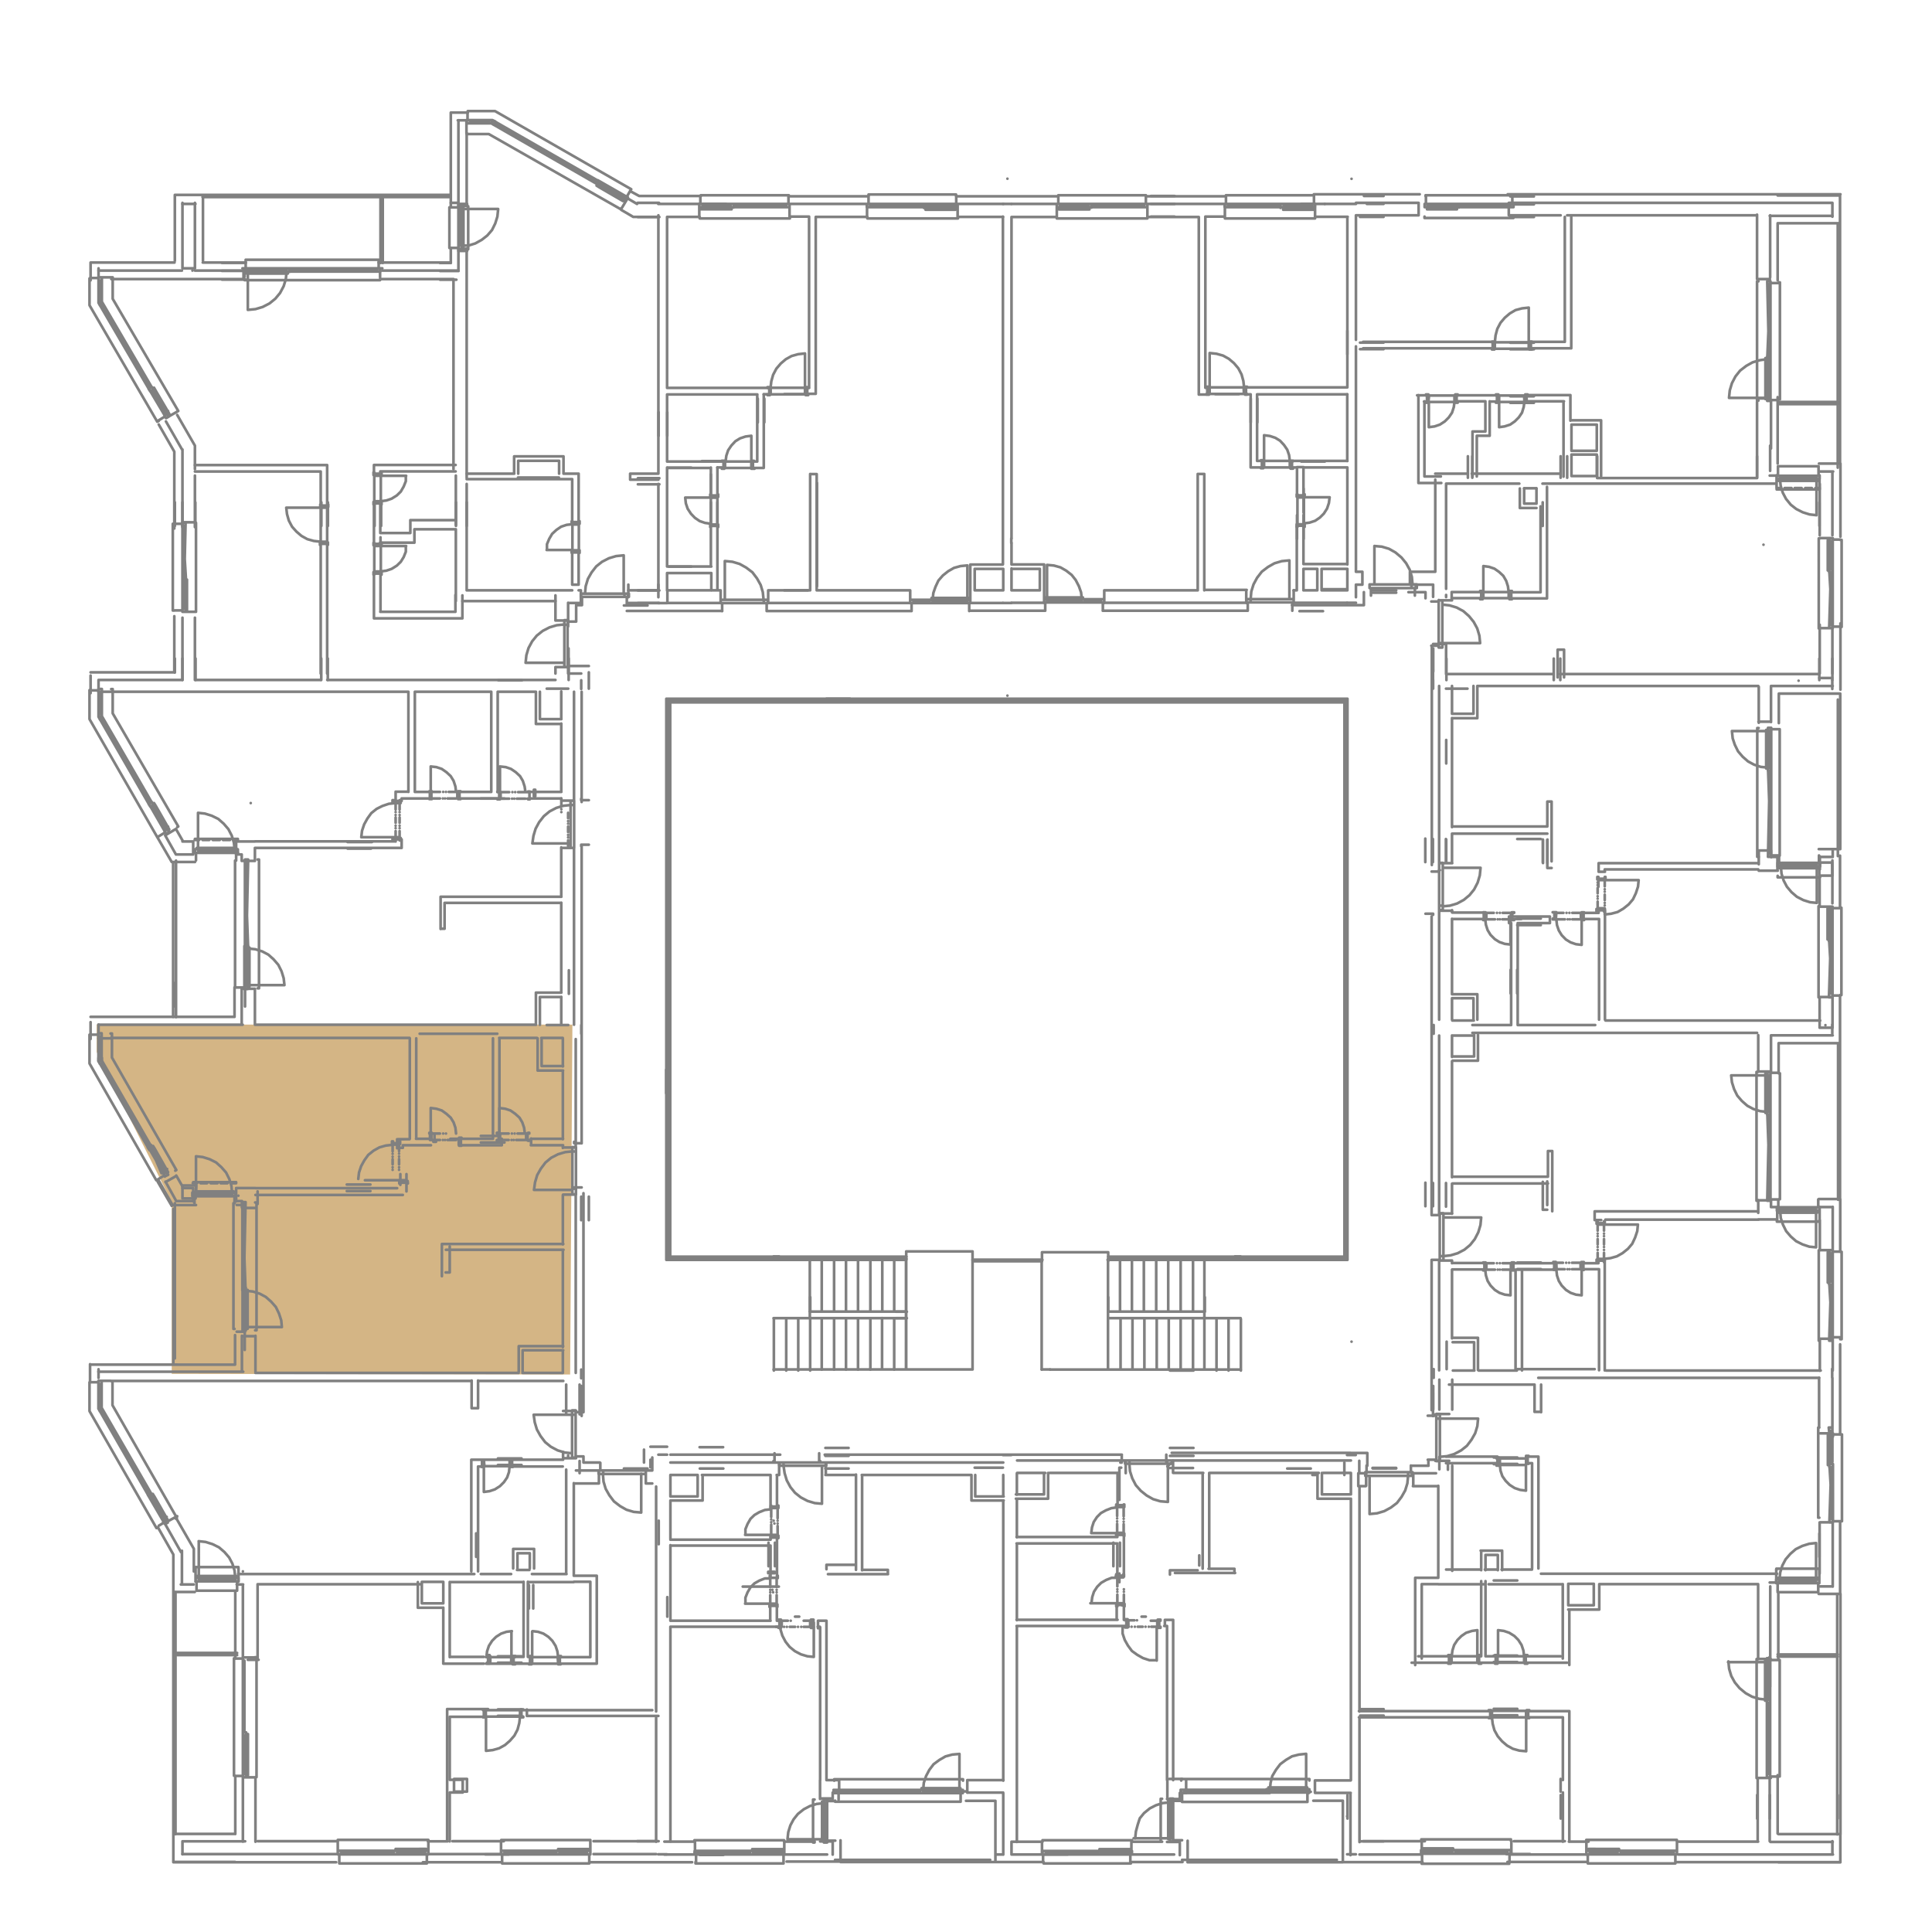
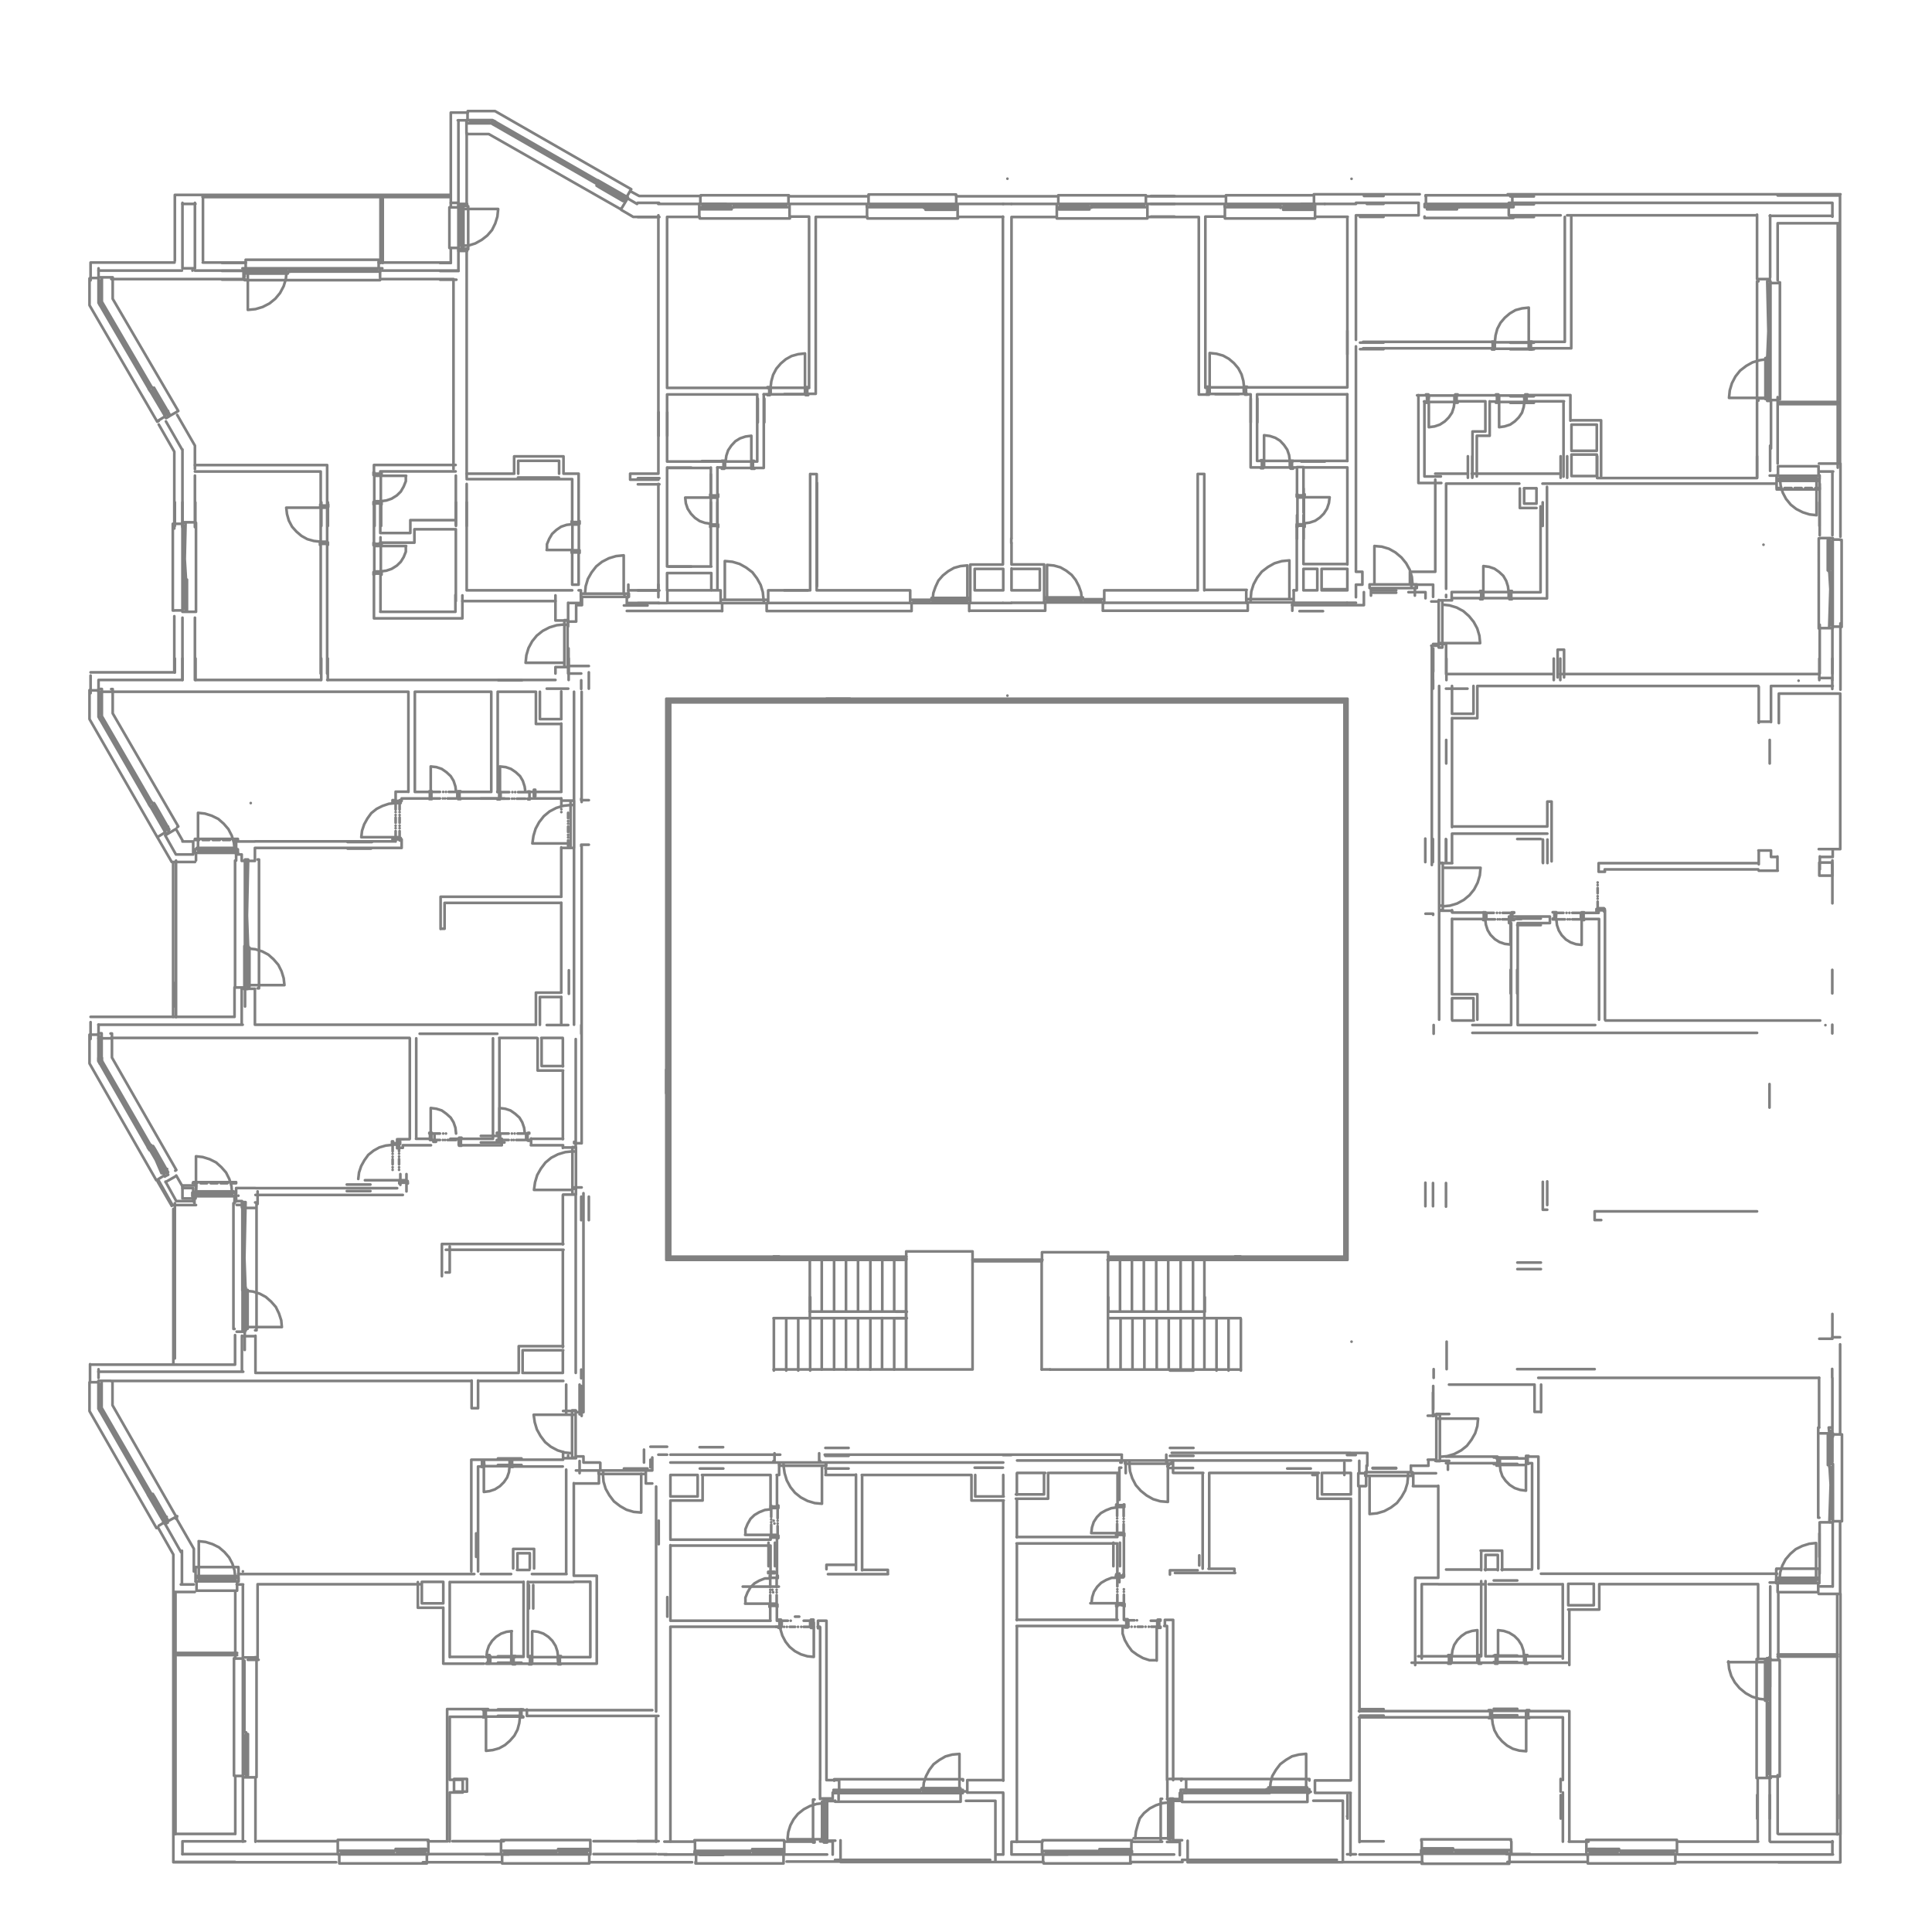
<svg xmlns="http://www.w3.org/2000/svg" viewBox="0 0 180 180">
  <defs>
    <style>.cls-1{fill:#d4b585;}.cls-2,.cls-3{fill:none;stroke:gray;stroke-linecap:round;stroke-linejoin:round;stroke-width:0.25px;}.cls-3{stroke-dashoffset:0.27px;stroke-dasharray:0 0.27 2.19 0.27;}</style>
  </defs>
  <g id="Layer_2" data-name="Layer 2">
-     <polygon class="cls-1" points="16 128 16 112 9 98 9 95.46 53.33 95.46 53.12 127.84 53.12 128.06 16 128" />
-   </g>
+     </g>
  <g id="Layer_1" data-name="Layer 1">
    <path class="cls-2" d="M62.17,150.62V148.8m-.81,22.74h-2m-15-26.49v-2.19m0,2.19v-2.19m9.83-13.13v2.19m0-2.19v2.19m7.18,9.76v2.19m77.8-7.46h2.19m-2.19,10.84h2.19m-2.19,0h2.19m-2.19,7h2.19m-2.19,0h2.19m-2.19.6h2.19m-2.19,0h2.19m-2.19,4.36h2.19m-2.19,0h2.19m-2.19.6h2.19m-2.19,0h2.19m1.19,12.93h-2.2m-1.18-36.35h2.19m-2.19-.6h2.19m-2.19,0h2.19m11.78,36.95h2.2m-2.2,0h2.2m8.37-3.31v-2.19m-18.3,2.19v-2.19m0,2.19v-2.19m-19.87,2.19v-2.19m38.17,2.19v-2.19m1.18,2.19v-2.19m0,2.19v-2.19m6.55,2.19v-2.19m-44.72-8h2.19m-2.19,0h2.19m-2.19.6h2.19m-2.19,0h2.19m-2.19,11.71h2.19m40.6-26.49v-2.19m-36-13.13v2.19m0-2.19v2.19m-3.44,4.83h-2.19M125.53,33V30.82m39.35-4.29v2.16m0-2.16v2.16M35.48,46.81V49m7-2.2V49m0-2.2V49m1-2.2V49m0-2.2V49m22.75-4.8v2.2m0,.4V49m.61-2.2V49m0-2.2V49m54,1.18V48m0,2.2V48m.61,2.2V48m0-.27V45.53m22.28,1.28V49m0-2.2V49m25.78-2.2V49m0-2.2V49m-134-2.2V49m-.61-2.2V49m0-2.2V49m-4.35-2.2V49m0-2.2V49m-.61-2.2V49m0-2.2V49M18.2,46.81V49m0-2.2V49M17,46.81V49m0-2.2V49m-.71-2.2V49m4.39-22.95h2.2m-2.2,0h2.2m-2.2-.81h2.2m-2.2,0h2.2m-2.2-.75h2.2m-2.2,0h2.2m-2.2-6.2h2.2M42.5,26.06H41m1.52,0H41m1.72-.81H41m1.72,0H41m1-.75H41m7.63,38.88h-2.2m15-8.37h-2m2-9.89h-2m2,9.89h-2m2,1.18h-2m2-11.07h-2m2-.57h-2m2,0h-2m2-24.33h-2m2,0h-2m2.9,32.57H64.4m-2.19-9.22H64.4m-2.19,0H64.4m1-.61h2.19M65.45,19h2.19m7.63,17.72H73.08M77,65.1h2.19M75.27,55H73.08m50.35-12h-2.19M123.43,19h-2.19m2.19,0h-2.19m-11.81,1.18h-2.2m2.2,0h-2.2m2.2-1.18h-2.2m2.2-.74h-2.2m6,18.46h2.19m-44.82.43v2.2m0-2.2v2.2m.61-2.2v2.2m0-2.2v2.2m45.32-2.2v2.2m0-2.2v2.2m.61-2.2v2.2m0-2.2v2.2m-86.6,24v-2m22.44,2v-2m-22.44,2v-2m-.61,2v-2m0,2v-2m-11.71,2v-2m0,2v-2m-1.22,2v-2m0,2v-2m-.71,1.31V61.36m118.47,2v-2m0,2v-2m10,2v-2m0,2v-2m.61,2v-2m0,2v-2m24.13,2v-2m0,2v-2m1.22,2v-2m0,2v-2M142.91,37.53h-2.2m2.2,0h-2.2m2.2-.61h-2.2m2.2,0h-2.2m2.2-4.38h-2.2m2.2,0h-2.2m2.2-.61h-2.2m2.2,0h-2.2m2.2-11.71h-2.2m2.2,0h-2.2m2.2-1.18h-2.2m2.2,0h-2.2m2.2-.74h-2.2M130.08,55h-2.19m-1.18-22.47h2.19m-2.19,0h2.19m-2.19-.61h2.19m-2.19,0h2.19m-2.19-11.71h2.19m-2.19,0h2.19M127.35,19h1.55m-1.55,0h1.55m-1.82-.74h1.82m7.86,26.25v-2m0,2v-2m.41,2v-2m0,2v-2m8.23,2v-2m0,2v-2m.61,2v-2m0,2v-2m2.8,2v-2m0,2v-2m14.89,2v-2M62.17,40.6V38.41m-.81,2.19V38.41m0,2.19V38.41M72.6,117.28H84.45m-11.85-.2H84.45m30.65.2H103.25m11.85-.2H103.25m-31.15.2H62.24v-52h63.22v52H115.6m-43.5-.2H62.44V65.44h62.82v51.64H115.6M65.18,134.83h2.19m8.1-12.62v-1.35m27.78,1.35v-1.35m0,1.35v-1.35m9,1.35v-1.35m0,1.35v-1.35m-36.76,1.35v-1.35m9,1.35h-1m1,.6h-1m13.63-5.43H95.32m1.75,0H95.32m27.94-60.44h-2.19m-59,42.72v2.2M16,112.35l-1.31-2.26m82.38,7.42h-.3v-.13H90.93m5.84.13H90.93m-.3,0h.3v-.13h-.3M42.3,166.92h1.21v-1.18H42.3Z" />
    <path class="cls-2" d="M142.17,135.88h-2.43m-.07,0h-.24v-.07h.24Zm.07,0h-.14v.61h.14Zm-.07.61h-.24v.06h.24Zm.07,0h2.43v2.39m-2.43-2.39.06.53.17.51.31.44.37.37.47.3.51.17.54.07M138,146.29v-1.82m.4,1.82v-1.42h1.15v1.42m.4,0v-1.82h-2m27.84,2.86h3.41v-.17h.13V147H169v0h-3.31v.16h.1Zm0,0h.2v-.17h3m.5,0v.34h-.3v-.17h-3.41m3.71.17h-4v-.34h4Zm-4-.34h.3v.34h-.3Zm3.71,0v-3.4l-.64.07-.64.2-.61.3-.51.44-.44.51-.3.57-.2.64-.07.67m3.71-.87v-.14h-4v.14m4,1.21h-.1v.71m0,0v.13h-3.78v-.13m3.88-.71v-1.21m-3.88,8.05h5.6m-5.6-.2h5.6m-25.81.17H142.2m-2.8,0h-1v-7m-.4,0v7h-.2m-6.28.6h3.48v-.6h-2.87m5.67,0v.6h1.55v-.6m2.8,0v.6H146m-10.83-.6h-.24v-.11h.24Zm.07,0h-.14v.6h.14Zm-.07.6h-.24V155h.24Zm4.35-.6h-.23v-.11h.23Zm0,0h-.14v.6h.14Zm0,.6h-.23V155h.23Zm-4.28-.6h2.39m1.93,0H142m-4.29,0H138v-.11h-.24Zm-.07,0h.14v.6h-.14Zm.07.6H138V155h-.24Zm4.35-.6h.24v-.11h-.24Zm-.06,0h.13v.6H142Zm.06.6h.24V155h-.24Zm-2.49,0H142m-6.75,0h2.39m0-.6v-2.43m1.93,2.43v-2.43m-1.93,0-.5.07-.54.17-.44.3-.37.37-.31.47-.16.51-.07.54m6.75,0-.07-.54-.17-.51-.3-.47-.37-.37-.48-.3-.5-.17-.54-.07m30.13-70.3h0m1-1.22H169.5v1.22h1.22ZM31.47,171.55v1.22m8.44-1.22v1.22m-.31-.17H37v-.17h-.14v-.17h.34v0H39.7v.17h-.1Zm0,0h-.2v-.17H37.21m-.51,0v.34H37v-.17H39.6m-2.9.17h3.21v-.34H36.7Zm3.21-.34H39.6v.34h.31Zm-8.44,0v.34h.3v-.17H36.7m-5.23.17H37v-.34H31.47Zm5.54-.34H36.7v.34H37Zm2.9-.88v-.13H31.47v.13m0,1.22h.14v.7m8.3-.7h-.14v.7m0,0v.14H31.61v-.14m124.63-1.92v1.22m-8.44-1.22v1.22m.31-.17h2.59v-.17h.14v-.17h-.34v0H148v.17h.14Zm0,0h.2v-.17h2.19m.51,0v.34h-.31v-.17h-2.59m2.9.17H147.8v-.34H151Zm-3.21-.34h.31v.34h-.31Zm8.44,0v.34h-.3v-.17H151m5.23.17H150.7v-.34h5.54Zm-5.54-.34H151v.34h-.31Zm-2.9-.88v-.13h8.44v.13m0,1.22h-.14v.7m-8.3-.7h.14v.7m0,0v.14h8.16v-.14M75.48,127.69v-4.78m-1.11,4.78v-4.78m-1.12,4.78v-4.78m-1.15,4.78v-4.78m41.24,4.78v-4.78m1.12,4.78v-4.78m1.15,4.78v-4.78M58.13,136.82h2.2m-2.2-80.41h2.2m-7.36,4v2.16m80.56-2.16v2.16m-3.45-7.35h-2.19m2.19,81.59h-2.19m-73.71-5.49v-2.19m79.35,2.19v-2.19m-30.28-11.65v-.81H97.08v.81m-80-7,0,0m.21,1.18h0m1-1.21H17v1.21h1.22Zm16.36-32H32.38m2.19,0H32.38m2.19.61H32.38m2.19,0H32.38M47,74.4H44.8m2.2,0H44.8M53,90.4v2.19M22.83,93.77V91.58m0,2.19V91.58m-6.55,2.19V91.58M134.74,71.13V68.94m30.14,2.19V68.94m0,2.19V68.94m-30.14,9.27v2.15m9-2.15v2.15m-3,10v2.19m0-2.19v2.19m.61-2.19v2.19m0-2.19v2.19m29.36-2.19v2.19m0-2.19v2.19m-36-14.38v2.15m-1.21-2.15v2.15m0-2.15v2.15m-.71-2.19v2.19m8.57,5.87h2.19m-2.19,0h2.19m-2.19-.61h2.19m-2.19,0h2.19m-2.19-7.41h2.19m-2.19,0h2.19M46.35,105.83H44.8m1.55,0H44.8m2.2.61H44.8m2.2,0H44.8m-22,19.33v-2.15m0,2.15v-2.15m31.35-12.13v2.19m0-2.19v2.19m.71-2.19v2.19m110-10.51V101m0,2.19V101m-30.14,9.26v2.16m36,10v2.19m0-2.19v2.19m-36-14.39v2.16m-1.21-2.16v2.16m0-2.16v2.16m-.71-2.19v2.19m8.57,5.86h2.19m-2.19,0h2.19m-2.19-.61h2.19m-2.19,0h2.19m-71,30.19H69.2m-4-11h2.19m-2.19,36h2.19m-2.19,0h2.19m76.37-94.56v2.15m.41-2.19v2.19m0-2.19v2.19M76.9,136.82h2.16m-2.16-1.18h2.16m-2.16,0h2.16m-2.16-.74h2.16m-2.16,0h2.16m8.77,32H90m-2.16,0H90M71.6,143.73v2.19m0-2.19v2.19m.6-2.19v2.19m0-2.19v2.19m25.08,26.85h2.19m-2.19,0h2.19m9.49-36h2.19M109,135.64h2.19m-2.19,0h2.19M109,134.9h2.19m-2.19,0h2.19M109,127.69h2.19m8.74,9.13h2.19m-2.19,30.12h2.19m-2.19,0h2.19m-18.39-23.21v2.19m0-2.19v2.19m.61-2.19v2.19m0-2.19v2.19m7.39-.07v-.94m0,.94v-.94m-63.14-8.42h-2.2m2.2,17.82h-2.2m2.2,0h-2.2m2.2.6h-2.2m2.2,0h-2.2m2.2,4.35h-2.2m2.2,0h-2.2m2.2.6h-2.2m2.2,0h-2.2m-1.18,12.91h2.2m-2.2,0h2.2m1.18-36.28h-2.2m2.2-.61h-2.2m2.2,0h-2.2M34.57,172.77H32.38m2.19,0H32.38m-16.1-3.31v-2.19m33-19.6v2.19m0-2.19v2.19m.4-2.19v2.19m0-2.19v2.19" />
    <path class="cls-2" d="M75.21,36.74v-.61m-3.48.61H71.5v.07h.23Zm.07,0h-.13v-.61h.13Zm-.07-.61H71.5v-.06h.23Zm.07.61H75m.06,0h.24v.07h-.24Zm-.06,0h.13v-.61H75Zm.06-.61h.24v-.06h-.24Zm-3.27,0H75v-3.2l-.64.07-.61.17-.54.3-.47.4-.41.48-.3.57-.17.61ZM76.12,45v9.61M62.18,56.16V55m40.7,0h8.71m9.85,0h1.29m.4,0h2.4M94.24,56.16h3m5.6,0h13.23m4.42,0h5M111.69,20.22H106.9m-8.44,0H94.24M114.12,19H106.9m-8.44,0H94.24m19.88,0v1.18H112.3m3.81,15.91h9.42V20.22m-11.31-1.93h-7.46m18.77,34.3v-9M94.24,20.22V50.16m22,6.74h-13.5M98.46,20.22V19m8.44,1.18V19M120.53,55v1.18M116.11,55v1.18M97.28,55v1.18m5.6-1.18v1.18m9.62-19.42h-.81V20.22m.81,15.91h-.2m13.23.61h-8.41m-.6,0h-.41m9.42,6.2h-5.2m-2.8,0h-.41m8.41.61h-4.09m-.6,0h-.51m-2.8,0h-1m9,9h-4.09V49m1.29,6V53h-1.29m0-9.41v2.6m-.6-2.6v2.6m-8.64-2V55m-.61,0V44.16h.61m4.92-1.22v-6.2m-.6,6.81V36.74M112.3,20.22V36.13M97.28,55V52.59h-3m27.2-6.44h-.6m.6,2.83h-.6m-3.31-6v.61m2.8-.61v.61m-.13-.61h.23v-.06h-.23Zm-.07,0h.13v.61h-.13Zm.07.61h.23v.07h-.23Zm1.31,5.26h-.07v.24h.07Zm-.67,0h.6v.13h-.6Zm-.07,0h.07v.24h-.07Zm.67,0V46.35m.07-.07h-.07v-.23h.07Zm-.67.07h.6v-.14h-.6Zm-.07-.07h.07v-.23h-.07Zm.07.07v2.43m-.71-5.84h-2.4m-.07,0h-.23v-.06h.23Zm.07,0h-.13v.61h.13Zm-.07.61h-.23v.07h.23Zm.07,0h2.4m-2.4-.61V40.55m2.4,2.39-.07-.54-.17-.5-.3-.44-.37-.4-.44-.27-.51-.17-.54-.07m-19-21.38h2.59v.17h.14v.17h-.34v0h-2.5v-.17h.11Zm0,0H99v.17h2.19m.51,0V19h-.31v.13H98.77m2.9-.13H98.46v.3h3.21Zm-3.21.3h.31V19h-.31Zm8.44,0V19h-.31v.13h-4.92M106.9,19h-5.54v.3h5.54Zm-5.54.3h.31V19h-.31Zm15.16,36.82v-.3h-.41v.3h4.42v-.3h-.4v0h-4v.3m4-3.91-.71.07-.68.2-.6.34-.58.44-.44.57-.33.61-.21.67-.06.71m3.61,0V52.25M97.55,56h3.24v-.17h.1v-.17h-.3v0H97.45v.17h.1Zm0,0h.2v-.17h2.84m.47,0v.3h-.27V56H97.55m3.51.13H97.28v-.3h3.78Zm-3.78-.3h.27v.3h-.27Zm5.6,0v.3h-.3V56h-1.52m1.82.13h-2.09v-.3h2.09Zm-2.09-.3h.27v.3h-.27Zm-3.24,0v-3.2m3.24,3.2-.07-.64-.2-.57-.3-.58-.37-.47-.51-.4-.54-.31-.61-.17-.64-.06m23.89-9.11h-.6M98.46,19h.14v-.75m8.3.75h-.14v-.75m7.36.75h.1v-.75m8.3.75h-.1v-.75M102.88,56.16h-.13v.74m-5.47-.74h.1v.74m23.15-.74h-.13v.74m-4.29-.74h.14v.74M125.53,53v2M96.88,55H94.24m0-4.41v2m0,.37v2m18,0h3.91m5.33-8.63h2.4m-2.4,2.43.54-.07.51-.17.44-.3.37-.37.3-.47.17-.51.07-.54m-1.32-26.13h3m-3.31-1h-2.6v.17h-.1v.17h.3v0h2.54v-.17h-.14Zm0,0H122v.17h-2.2m-.5,0V19h.3v.13h2.6m-2.9-.13h3.2v.3h-3.2Zm3.2.3h-.3V19h.3Zm-8.4,0V19h.3v.13h4.9m-5.2-.13h5.5v.3h-5.5Zm5.5.3h-.3V19h.3Zm-3.51,17.4v-.61m-3.61.61v-.61m3.48.61h.23v.07H116Zm-.07,0H116v-.61h-.13Zm.07-.61h.23v-.06H116Zm-.07.61H112.7m-.06,0h-.24v.07h.24Zm.06,0h-.13v-.61h.13Zm-.06-.61h-.24v-.06h.24Zm3.27,0H112.7v-3.2m3.21,3.2-.07-.6-.17-.61-.3-.57-.41-.48-.47-.4-.54-.3-.61-.17-.64-.07m-1.11,12v9.61m13.94.4h-2.4V53h2.4ZM90.33,56.9h7M89.11,18.29H98.6m23.92,1.93v.13h-8.4v-.13m8.3-1.93v-.1h-8.2v.1m-7.32,1.93v.13H98.46v-.13m8.3-1.93v-.1H98.6v.1m-9.35,1.93v.13H80.81v-.13m-7.22,0v.13h-8.4v-.13m8.3-1.93v-.1h-8.2v.1M96.88,55V53H94.24M49.76,146.13v-1.82m-.4,1.82v-1.42H48.21v1.42m-.4,0v-1.82h1.95m-27.54,3v-1.21m-4,1.21v-1.21m3.71,1H18.51V147h-.13v-.17h.33v0H22V147h-.1Zm0,0h-.2V147h-3m-.5,0v.33h.3v-.17h3.41m-3.71.17h4V147h-4Zm4-.33h-.3v.33h.3Zm-3.71,0V143.6M21.92,147l-.07-.68-.2-.64-.3-.57-.44-.51-.51-.44-.61-.3-.64-.2-.64-.07m-.3,2.53V146h4v.14m-4,1.21h.1v.71m3.91-.71h-.13v.71m-3.78,0v.14h3.78v-.14m0,6.14h-5.6m5.6-.2h-5.6M42.71,19h.81m-.81,4.38h.81m0-.2h-.81m0-4h.81m-.81-.1h.81m-.81,4.18h.81m-.64-.41v-3.4h.17v-.1h.13v.3h0v3.34h-.13v-.14Zm0,0v-.16h.17v-3m0-.47h-.34v4h.34l-.34-4v.27h.17v3.4Zm0,3.67h-.34v.31h.34Zm.47-3.67h.1v4h-.1m-.81-4v.1H42m.71,3.88v-.1H42m0-3.78h-.13v3.78H42m0,1.38V23.12M35.45,24.5v-6m.21,6v-6M121.44,53v2m1.29-2v2h-1.29V53M142,45.51v1.41h1.15m-1.55-1.41v1.82h1.55m0-.41V45.51m22.51-8.06h5.6m-5.6.2h5.6m-5.43,6.81h3.41v.17h.13v.17H169v0h-3.31v-.17h.1Zm0,0h.2v.17h3m.5,0v-.3h-.3v.13h-3.41m3.71-.13h-4v.3h4Zm-4,.3h.3v-.3h-.3Zm3.71,0V48m-3.41-3.41.07.67.2.65.3.57.44.54.51.4.61.31.64.2.64.07m.3-2.53h-.4m-.34,0h-.61m-.34,0h-.64m-.3,0h-.64m-.31,0h-.43m4,0v.13h-4v-.13m4-1.18h-.1v-.75m-3.91.75h.13v-.75m3.78,0v-.1h-3.78v.1m-.13.75v1.18m4-1.18v1.18M142.74,146.13v-9.81h-.41v-.61h1v10.42m-8.61-9.81h4.79v-.61h-4.79m7.46,0h.24v-.07h-.24Zm0,0h.13v.61h-.13Zm0,.61h.24v.06h-.24Z" />
    <path class="cls-2" d="M52.93,75.73v.5m0,.27h0m0,.24h0m0,.27v.51m0,.27h0m0,.23h0m0,.27v.54m-37.5-1.52-1.29-2.22.14-.1-.07-.11.14-.06.17.27-.27.17.27-.17,1.25,2.19-.14.07,0-.1-.17.06-.07-.16.27-.14-.13.07-1.12-1.93m-.27-.43,1.62,2.8-.27.17-1.62-2.81.27-.16-.27.16.17.27.27-.16-.14.1,1.29,2.22m.3.21-.13-.27-.31.17.17.27ZM9.49,66.72,14.28,75l-.17-.27-.27.16.17.27.27-.16-.27.16L9.18,66.78Zm0,0-.31.06.14.27.27-.16-.14.1L14,74.82M9.49,64.19H9.18v2.59l.31-.06V64.19H9.18v.3h.14v2m.17.24v-.24H9.18v.3Zm.87-2.53h.14v2.26L16.61,77l-.1.07m5.37,2.23H18.47v-.17h-.14V79h.34v0H22v.14h-.1Zm0,0h-.21v-.17h-3m-.51,0v.33h.31v-.16h3.41m-3.72.16h4v-.33h-4Zm4-.33h-.3v.33h.3Zm-3.71,0V75.73m3.41,3.41-.07-.64-.2-.65-.31-.6-.44-.51-.5-.44-.61-.3-.64-.2-.64-.07m-.31,2.53h.41m.33,0h.61m.34,0h.64m.31,0h.64m.3,0h.44m-4,0v-.1h4v.1m.74,13.53V88.38h.17v-.1h.17v.31h0v3.34h-.17v-.14Zm0,0v-.17h.17v-3m0-.48h-.3v4h.3l-.3-4v.27h.13v3.41Zm0,3.68h-.3v.31h.3ZM24,80.08h.13v12H24m-.88-12h-.3v8.3h.3l-.3-8.3v.31h.13v7.72Zm0,8h-.3v.27h.3ZM9.18,64.19v.13H8.44m6.35,13.6.6-.37.07.14m-.67.23-.14.07L8.34,67v-2.7h.1m9.72,15.15h.1v.71m3.92-.71H22v.71m.75,11.92V92H22M54.15,74.41v.14h.71m-.71,4.28V78.7h.71M22,80.18h-.1V92H22m-5.6-11.82V94.76m86.79,22.62h22.35V65.1H62.08v52.28H84.43m6.18,0h6.44M9.18,127.57v.81m161.53-65v.81m0,31.28v.81m-45.2,76.48h.81m-65,0h.81M61.34,56.19h.81m-8,8v-.81m71.36,105.84,0,0m42.06-105.8h0m2.5,32.09h0M75.45,122.81v-5.43M97.83,127.6h17.76m-3.38,0V117.38m-40.14,5.43H84.43m-9-.61h9m31.16.61H103.23m9-.61h-9m0,5.4V117.38m-6.18,0V127.6m-13.74-5.4v-4.82M82.2,122.2v-4.82m-1.11,4.82v-4.82m-1.15,4.82v-4.82m-1.12,4.82v-4.82m-1.11,4.82v-4.82m-1.15,4.82v-4.82m6.75,10.22v-4.79m-2.22,4.79v-4.79m-1.15,4.79v-4.79m-1.12,4.79v-4.79m-1.11,4.79v-4.79m-1.15,4.79v-4.79m27.79-.61v-4.82m1.11,4.82v-4.82m1.11,4.82v-4.82m1.15,4.82v-4.82m1.12,4.82v-4.82M110,122.2v-4.82m1.15,4.82v-4.82m-6.75,10.22v-4.79m1.11,4.79v-4.79m1.11,4.79v-4.79m1.15,4.79v-4.79m1.12,4.79v-4.79M110,127.6v-4.79m1.15,4.79v-4.79m-17.29-58h0m0-48.16h0M125.92,125h0m0-108.34h0M23.36,74.82h0M164.3,50.75h0M84.8,55H76.09m-9,0h-.3m-.61,0H62.15m31.29,1.18h-3m-5.6,0H71.57m-4.43,0h-5M76,20.21h4.79m8.44,0h4.22M73.56,19h7.22m8.48,0,0,0m0,0h4.22M73.56,19v1.18h1.82M71.57,36.14H62.15V20.21m11.31-1.92h7.46M62.15,52.78V43.56m0-.6V36.75m9.28,20.18h13.5m4.29-36.72V19m-8.44,1.18V19M67.14,55v1.18M71.57,55v1.18M90.4,55v1.18M84.8,55v1.18m-19.65-36V19m10,17.11v0m0,.58H76V20.21m-.81,15.93h.2m-13.23.61h8.4M62.15,43h5.2m2.8,0h.4m-8.4.6h4.08m3.92,0h1M66.27,49h0m-4.08,3.78h4.08m0,2.23V53.39H62.15m4.08-9.83v2.6m0,2.84v3.78m.61-9.22v2.6m0,2.84v6m8.64-10.84V55m.61,0V44.17h-.61M70.55,43V36.75m.61,6.81V36.75m4.22-16.54V36.14M90.4,55v-2.4h3M90.81,55V53h2.63M66.23,46.16h.61M66.23,49h.61m3.31-6v.6M67.48,43h-.23v-.07h.23Zm.07,0h-.14v.6h.14Zm-.07.6h-.23v.07h.23Zm-1.31,5.27h.06v.24h-.06Zm.67,0h-.61v.13h.61Zm.07,0h-.07v.24h.07Zm-.68,0V46.37m-.06-.07h.06v-.24h-.06Zm.67.07h-.61v-.14h.61Zm.07-.07h-.07v-.24h.07Zm-.07.07V48.8M67.55,43H70M70,43h.24v-.07H70ZM70,43h.13v.6H70Zm.06.6h.24v.07H70Zm-.06,0h-2.4M70,43v-2.4l-.54.07-.51.17-.44.27-.37.4-.3.44-.17.51-.07.54m21.37-23.8h-2.6v.17h-.14v.17h.34v0H89v-.17h-.1Zm0,0h-.2v.17h-2.2m-.5,0V19h.3v.13h2.6M86,19h3.2v.3H86Zm3.2.3h-.3V19h.3Zm-8.44,0V19h.31v.13H86M80.78,19h5.54v.3H80.78Zm5.54.3H86V19h.3ZM71.16,56.19v-.31h.41v.31H67.14v-.31h.41v0h4v.31m-.41-.31-.07-.71-.2-.67-.34-.61-.43-.57-.58-.44-.61-.34-.67-.2-.71-.07v3.61m22.58.17H86.89v-.17h-.1v-.17h.31v0h3.13v.17h-.1Zm0,0h-.2v-.17H87.1m-.48,0v.31h.27v-.14h3.24m-3.51.14H90.4v-.31H86.62Zm3.78-.31h-.27v.31h.27Zm-5.6,0v.31h.3v-.14h1.52m-1.82.14h2.09v-.31H84.8Zm2.09-.31h-.27v.31h.27Zm3.24,0v-3.2l-.64.06-.61.17-.54.31-.5.4-.41.47-.27.58-.2.57-.07.64M89.22,19h-.13v-.74M80.78,19h.14v-.74M73.56,19h-.1v-.74M65.15,19h.1v-.74M84.8,56.19h.13v.74m5.47-.74h-.1v.74m-23.16-.74h.14v.74m4.29-.74h-.14v.74m-9.28-3.54V55m4.08,0h.61m24,0h2.63m0-2v2m-18,0H71.57m-5.34-8.64H63.84l.06.54.17.5.31.47.37.38.44.3.5.17.54.07M65.15,20.21h-3m3.31-1.05h2.6v.17h.1v.17h-.31v0H65.32v-.17h.14Zm0,0h.2v.17h2.19m.51,0V19h-.3v.13h-2.6m2.9-.13H65.15v.3h3.21Zm-3.21.3h.31V19h-.31Zm8.41,0V19h-.31v.13H68.36m5.2-.13h-5.5v.3h5.5Zm-5.5.3h.3V19h-.3Z" />
    <path class="cls-2" d="M41.55,105.61h0m-.26,0h0m-.3,0h-.8v.6m0-.6h-.13v.6h.13m-.07-.6H40v-.07h.23Zm.07.6h.8m.27,0h0m.2,0h0m.23,0h.8m-2.36-.6v-2.38m2.36,2.38-.06-.54-.17-.5-.27-.44-.4-.36-.43-.31-.5-.16-.53-.07m8.89,2.38h.13v.6h-.13Zm.06.6h.23v.07H49.2Zm0-.6h.23v-.07H49.2Zm-.06,0h-.8m-.27,0h0m-.26,0h0m-.3,0h-.8v.6m0-.6h-.13v.6h.13m-.06,0h-.24v.07h.24Zm0-.6h-.24v-.07h.24Zm.06.6h.8m.27,0h0m.2,0h0m.24,0h.8m-2.37-.6v-2.38m2.37,2.38-.07-.54-.17-.5-.26-.44-.4-.36-.44-.31-.49-.16-.54-.07m-9.91,3.41h.56v-.13h-.56Zm-.1-.06h.1v-.24h-.1Zm.76,0h-.1v-.24h.1Zm-.1.06v.61m0,.23h0m0,.27h0m0,.23v.5m0,.27h0m0,.24h0m-.6,0h0m0-.24h0m0-.27V108m0-.23h0m0-.27h0m0-.23v-.61m0,0-.64.07-.59.17-.54.3-.5.4-.36.5-.3.54-.2.6-.07.6m-18.33-.53L14.06,107l.14-.06-.07-.1.13-.07.17.27-.27.17.27-.17,1.23,2.17-.13.07,0-.1-.16.07-.07-.17.27-.17-.14.1-1.09-1.91m-.27-.43,1.6,2.78-.14-.27-.3.17.17.23.27-.13-.27.13-1.6-2.74.27-.17-.27.17.17.26.27-.16-.14.06,1.27,2.25M9.47,98.78,14.2,107l-.17-.27-.27.17.17.26.27-.16-.27.16L9.17,98.85l.3-.07-.3.07.13.26L9.57,99l-.13.1,4.46,7.76M9.47,96.27h-.3v2.58l.3-.07V96.27h-.3v.3H9.3v2m1-2.28h.13v2.24l6,10.48-.1.06m5.29,2.21H18.32v-.17h-.13V111h.33v0h3.26v.13h-.1Zm0,0h-.2v-.17h-3m-.5,0v.34h.3v-.17h3.36m-3.66.17h4v-.34H18Zm4-.34h-.3v.34H22Zm-3.66,0v-3.38m3.36,3.38-.06-.63-.2-.64-.3-.6-.44-.5-.49-.44-.6-.3-.64-.2-.63-.07m-.3,2.51h.4m.33,0h.6m.34,0h.63m.3,0h.63m.3,0H22m-4,0v-.1h4v.1m.73,13.42v-3.38h.17v-.1h.17v.3h0v3.32h-.17v-.14Zm0,0v-.2h.17v-3m0-.5h-.3v4h.3l-.3-4v.3h.13v3.38Zm0,3.68h-.3v.3h.3Zm0,0h3.36l-.06-.63-.21-.64-.29-.6-.44-.5-.5-.44-.56-.3-.63-.2-.67-.07m.87-8.23h.13v11.91h-.13M22.88,112h-.3v8.23h.3l-.3-8.23v.3h.13V120Zm0,7.93h-.3v.3h.3ZM9.17,96.27v.13H8.44m6.26,13.49.59-.37.07.1m-.66.27-.14.07L8.34,99.08V96.4h.1m9.58,15h.1v.7m3.86-.7h-.13v.7m31.64-5.72v.13h.7m-.7,4.25v-.13h.7m-32.34,1.47h-.1v11.71h.1m.36-12.41h0m-5.92.7v14.46m36-62.14V67m0,.41v6.35m0,.61v.2m0,4.38v4.58m0,.57v8.37m0,.4v2.58m1.19-31V74.59m0,4.38v16.5m-3.56,0H23.75M42.81,74.39h0m7.08-9.94H46.37m-.6,0H38.65m-.6,0H10.34m13.41,31V92.12m0-11.91V79m0-.6H22m-4,0h-1m5.52,17.07V92.12m0-11.91v-.6H22m-4,0H16.39m.67-1.21-.67-1.17m0,2.38-1-1.78m7.22,17.64H9.17m9-15.16H16L14.7,78.07M8.44,64.58V62.94M21.85,92v2.74H8.44m45.75,11.78V78.84m0-4.12V64.45M52.3,74.59h1.19M16.13,80.31V94.76m21.92-21H36.86v.84M10.34,64.45H9.17m7.22,12.78-1,.6M22,79.61V78.4m-4,1.21V78.4m4.56,1.81h1.17m0,11.91H22.58M52.3,79h1.19M52.3,73.78h-3m-2.76,0h-.2m-.6,0h-3M23.75,79H37.42m9.15-4.61H42.81v-.61m9.49.61h-3m-9.28,0H37.42m8.95-.61V64.45m-.6,9.33V64.45m-7.12,9.33V64.45m-.6,9.33V64.45M36.86,78.2h.56V79M52.3,83.55H41.05v3M37.42,74.39v.23h-.56m9.71-.84v.61m-22.82,4H36.86M52.3,84.12H41.42M40.05,73.78v.61m2.56-.61h.14v.61h-.14Zm6.72,0v.61m-6.65,0h.23v.06h-.23Zm0-.61h.23v-.06h-.23ZM53.49,75h-.33v-.4h.33V79h-.33v-.4h0v-4h.33M41.42,84.12v2.41h-.37M53.16,75l-.66.07-.67.2-.63.33-.53.44-.44.56-.33.61-.2.67-.1.7h3.56m-3.23,16.9v-3H52.3m-2,3V92.89h2M49.93,64.45v3H52.3m-2-3V67h2M40.05,73.78h-1.4M36.86,78.2v.2m5.75-4.62h-.8m-.26,0h0m-.26,0h0m-.3,0h-.8v.61m0-.61h-.13v.61h.13m-.07,0H40v.06h.23Zm0-.61H40v-.06h.23Zm.07.61h.8m.27,0h0m.2,0h0m.23,0h.8m-2.36-.61V71.41m2.36,2.37-.06-.5-.17-.53-.27-.44-.4-.37-.43-.3-.5-.17-.53-.06m9,3h.23v.06H49.2Zm0-.61h.23v-.06H49.2Zm-.06,0h-.8m-.27,0h0m-.26,0h0m-.3,0h-.8v.61m0-.61h-.13v.61h.13m-.06,0h-.24v.06h.24Zm0-.61h-.24v-.06h.24Zm.06.61h.8m.27,0h0m.2,0h0m.24,0h.8m-2.37-.61V71.41m2.37,2.37-.07-.5-.17-.53-.26-.44-.4-.37-.44-.3-.49-.17-.54-.06m-9.91,3.41h.56v-.13h-.56Zm-.1,0h.1v-.27h-.1Zm.76,0h-.1v-.27h.1Zm-.1,0v.6m0,.24h0m0,.27h0m0,.23v.5m0,.27h0m0,.23h0m0,.27V78h-.56m.56,0v.13h-.56V78m-.1.07h.1v.23h-.1Zm.76,0h-.1v.23h.1ZM36.86,78v-.57m0-.27h0m0-.23h0m0-.27v-.5m0-.23h0m0-.27h0m0-.24v-.6m0,3.18h-3.2m3.2-3.18-.64.07-.59.2-.54.27-.5.4-.36.5-.3.54-.2.6-.07.6M52.3,74.59v.53m0,.27h0m0,.27h0" />
    <path class="cls-2" d="M53.46,138.18v8.62m0,.6H49.18m-.4,0H41.9M23.8,165.59v6m40.68,1.91H54.9m-8.12,0H39.4m-8.08,0H16.15m6.48-25.86V150m0,15.8v5.77m-4.57-27.24v2.08m-3.34-4.1,1.43,2.52v3.49h2m-1.3-.7h1.2m4,0h.6m-.73.7v6.21m0,10.94v5.4m30.56-42.21H44.54m-.6,0H10.34M21.9,173.47H16.15v-2.61m38.21-34.6v-.57m6.41.1V137h-.6m-4.37,0H53.66m7.11,1.21h-.6m-4.37,0H53.46M60,135.06v1.2m-4.11,0H54.36m-38.21,34.6V148.31m0,22.55H21.9m33.1.7v1.21m-8.32-1.21v1.21M23.8,154.42H22.63m1.17,11.17H22.63M60.17,137v1.21M55.8,137v1.21m-3.34-6.75h1.2m-1.2,4.4h1.2M44.54,146.4v-9.77h.37V136h-1V146.4m8.52-9.77H47.71V136h4.75m-8.52-4.8h.6v-2.58m-.6,2.58v-2.58M45.08,136h-.24V136h.24Zm0,0H45v.6h.13Zm0,.6h-.24v.07h.24Zm0-.6h2.4m.07,0h.24V136h-.24Zm-.07,0h.14v.6h-.14Zm.07.6h.24v.07h-.24Zm-.07,0h-2.4V139l.53-.07.5-.17.47-.3.37-.37.3-.44.17-.5Zm6.15-4.79h-.33v-.41h.33v4.4h-.33v-.4h0v-4h.33m-3.91.41.1.7.2.67.34.61.43.57.53.43.64.34.67.2.67.07m0-3.59H49.75m2.71,3.45v.54m1,11.57H55v7m-13.1,0h3.18m2.77,0h.93v-7m.4,0v7h.2m-8.08-4.59V155h3.78m7.08-.61H55m-13.1,0v-7M55.6,155H52.16m-2.78,0H47.85m5.61-8.19H55.6V155m-7,4.33H60.77M41.9,171.56V167m0-1.18v-5.87h3.18m0,0v-.6m4.3-4.94V155m2.78-.61V155m-4.31-.61V155m4.17-.61h.24v-.1H52Zm-.06,0h.13V155H52ZM52,155h.24v.06H52Zm-6.81,4.33H45v-.07h.23Zm.07,0h-.14v.6h.14Zm-.07.6H45V160h.23Zm2.5-5.54H48v-.1h-.24Zm-.06,0h.16V155h-.16Zm.06.61H48v.06h-.24Zm4.25-.61H49.58m-1.93,0H45.28m4.24,0h-.24v-.1h.24Zm.06,0h-.13V155h.13Zm-.06.61h-.24v.06h.24Zm-1.87,0H45.28M52,155H49.58m-4.3,4.33h3.17m.07,0h.23v-.07h-.23Zm-.07,0h.13v.6h-.13Zm.07.6h.23V160h-.23Zm-.07,0H45.28v3.19l.63-.07.6-.17.54-.3.46-.4.41-.47.3-.57.16-.61Zm1.13-5.54V152m-1.93,2.41V152M52,154.38l-.07-.53-.17-.51-.3-.47-.37-.37-.46-.3-.5-.17-.51-.06m-1.93,0-.5.06-.5.17-.47.3-.37.37-.3.47-.17.51-.06.53M56.2,137v.33h-.4V137h4.37v.33h-.4v0h-4V137m.4.33.06.71.2.67.34.6.43.57.57.44.6.34.67.2.7.06V137.3m-5.08,35.3H52.12v-.17H52v-.16h.3v0h2.51v.16h-.14Zm0,0h-.16v-.17H52.32m-.5,0v.34h.3v-.17h2.57m-2.87.17H55v-.34H51.82Zm3.18-.34h-.31v.34H55Zm-8.32,0v.34H47v-.17h4.84m-5.14.17h5.44v-.34H46.68Zm5.44-.34h-.3v.34h.3Zm-5.44-.87v-.13H55v.13m-32.23-6.27V161.7h.16v-.14h.17v.34h0v3.49h-.17v-.1Zm0,0v-.2h.16V161.9m0-.5h-.3v4.19h.3l-.3-4.19v.3h.14v3.59Zm0,3.89h-.3v.3h.3Zm-.16-3.89v-6.68h-.14v-.3h0v7.28h.3v-.3h-.3v.3h.3m-.3-7.28v.1H21.9m.73,11.07v-.13H21.9M10.34,128.65H9.17M55.8,137h.13v-.71M55,172.77h-.1v.7m-8.22-.7h.1v.7m6.88-37.64v-.14h.7m-.7-4.26v.14h.7m-7.58,41.9v.14H54.9v-.14m-32.27-7.68v-.2m0-15.6v4.43M41.9,167h1.21v-1.18H41.9m-25.55,5.07V148.31m24.95,1.07h-2v-2h2Zm0,.41H38.93V147.4m-16.3-1h0m1.13,8h.14v11.17H23.8m-1.9-11.07h-.1v10.94h.1m-3.84-21.14-1.64-2.85m.44,3.15L15.39,142m-7-13.26v-1.64m6.91,14.56-1.27-2.25.14-.07-.07-.1.13-.06.17.27-.27.16.27-.16,1.24,2.18-.14.06,0-.1-.17.07-.06-.17.26-.17-.13.11-1.1-1.92m-.27-.43,1.6,2.78-.13-.27-.3.17.17.24.26-.14-.26.14-1.61-2.76.27-.16-.27.16.17.27.27-.17-.14.07,1.27,2.25M9.47,131.16l4.75,8.22-.17-.26-.27.16.17.27.27-.17-.27.17-4.78-8.32.3-.07-.3.07.14.27.26-.17-.13.1,4.48,7.79M9.47,128.65h-.3v2.58l.3-.07v-2.51h-.3v.3h.14v2m.16.23v-.23h-.3v.3Zm.87-2.51h.14v2.25l6,10.5-.1.07M9.17,128.65v.13H8.44m6.28,13.52-.14.07-6.24-10.9v-2.69h.1m44-32v2.58m0,.41v6.37m0,.6v.21m0,4.39v4.6m0,.57v9m0,.4v2m1.2-31.1v10.17m0,4.39v16.54m-1.2,0H48.68m-.36,0H23.8M42.94,106.7h0m9.49-10h-2m-.4,0H46.51m-8.35,0H10.34m13.46,31.1v-3.35m0-13.76H22m-4,0h-1m5.54,17.11v-3.35m0-11.95v-.6H22m-4,0H16.42m.67-1.21-.67-1.17m0,2.38-1-1.81m7.24,17.71H9.17m-.73-31V95.23M21.9,124.39v2.75H8.44m45.92,4.43v-20.4m-1.9-4.26h1.2m-37.51,5.73v14.5m22-21H37v.84M10.34,96.74H9.17m7.25,12.82-1,.57M22,111.94v-1.21m-4,1.21v-1.21m4.57,1.81H23.8m0,11.95H22.63M52.46,111.3h1.2m-1.2-5.2h-3m-2.77,0h-.2m-.6,0h-3M23.8,111.33H37.53m9.18-4.63H42.94v-.6m9.52.6h-3m-9.31,0H37.53m9-.6V96.74m-.6,9.36V96.74m-7.15,9.36V96.74m-.6,9.36V96.74m14.3,19.16H41.17v3M37.53,106.7v.24H37m9.75-.84v.6m-22.91,4H37m15.5,5.74H41.54m1.2-10.37h.13v.6h-.13Zm6.74,0v.6m-6.67,0H43v.07h-.23Zm0-.6H43V106h-.23Zm10.85,1.21h-.33v-.4h.33v4.39h-.33v-.4h0v-4h.33m-.33.4-.67.07-.67.2-.64.33-.53.44-.43.57-.34.6-.2.67-.1.71h3.58m-5,16.94v-2.38h4.14m-3.78,2.38v-2h3.78M50.09,96.74v3h2.37m-2-3v2.58h2M40.17,106.1H38.76m4,0h-.8" />
    <path class="cls-2" d="M74.88,151h.6v.57m0-.57h.14v.57h-.14m.07,0h.24v.1h-.24Zm0-.57h.24v-.1h-.24Zm-.07.57h-.6m-.23,0h0m-.3,0h0m-.27,0h-.5m-.27,0h0m-.26,0h0m-.3,0H72.3m4.63,16.39v3.36h-.17v.13h-.17v-.33h0v-3.29h.17v.13Zm0,0v.2h-.17v3m0,.5h.3v-4h-.3l.3,4v-.3h-.13v-3.36Zm0-3.66h.3v-.3h-.3Zm0,3.36H73.37m3.39-3.36-.67.07-.64.2-.57.3-.54.43-.4.5-.3.56-.2.64-.07.66m2.52.3h-.14v-4h.14m13.44-.73H86v-.17h-.14v-.16h.34v0h3.28v.16h-.1Zm0,0h-.2v-.17h-3m-.5,0v.3H86v-.13h3.38m-3.68.13h4v-.3h-4Zm4-.3h-.31v.3h.31Zm-.31,0v-3.35l-.67.06-.63.17-.57.33-.54.4-.4.53-.3.57-.21.63-.06.66m-8.29-.86v-.13h12v.13m-12,.86v.3H78v-.13h7.68m-8,.13H86v-.3H77.66Zm8.29-.3h-.3v.3H86Zm-8.89,4.86v-.13h.74m-.74-3.83v.14h.74M89.64,167H89.5v.74M72.06,136.13h.1v-.73m4.26.73h-.1v-.73m1.48,32.36v.1H89.5v-.1m-11.7,5.52H92.25m-15.19-.5h-4m-8.35,0H61.9m14-1.2H73.07m-8.35,0H61.9m11.17,0v1.2H73v.7m-8.25-1.9v1.2h.1v.7m8-.87H70.19v-.17h-.11v-.16h.31v0H72.9v.16h-.1Zm0,0h-.2v-.17H70.39m-.51,0v.34h.31v-.17H72.8m-2.92.17h3.19v-.34H69.88Zm3.19-.34H72.8v.34h.27Zm-8.35,0v.34H65v-.17h4.86m-5.16.17h5.46v-.34H64.72Zm5.47-.34h-.31v.34h.31Zm-5.47-.86v-.13h8.35v.13m-8.25,1.9v.13H73v-.13M52.75,129v2.77m0,5.15v9.68M54,129v2.77m0,4.35v1.13m7.15,34.29H55.3m-8.36,0H42.15m-10.77,0H24m37.13,1.2H55.3m-8.36,0H39.77m-8.39,0H17m22.16-25.14H24v7m37.13-16.1v20.95m0,.6v11.54m-8.35-24.94H49.56m-1.94,0H44.8m-.61,0h-22" />
    <line class="cls-3" x1="74.07" y1="150.62" x2="74.46" y2="150.62" />
    <path class="cls-2" d="M107.22,151h.6v.56m0-.56H108v.56h-.14m0,0h.26v.1h-.26Zm0-.56h.26v-.1h-.26Zm0,.56h-.6m-.23,0h0m-.3,0h0m-.27,0H106m-.27,0h0m-.3,0h0m-.27,0h-.57m3.18,0v3.15m-3.18-3.15,0,.63.2.6.3.53.37.5.5.36.53.3.61.2.63,0m1.41,13.19v3.35h-.14v.13h-.16v-.33h0v-3.28h.16v.13Zm0,0v.2h-.14v3m0,.5h.3v-4h-.3l.3,4v-.3h-.16v-3.35Zm0-3.65h.3v-.3h-.3Zm0,3.35h-3.38m3.38-3.35-.67.07-.63.2-.57.29-.54.44-.4.49L106,170l-.17.63-.07.66m2.51.3h-.13v-4h.13m13.42-.73h-3.38v-.16h-.13v-.17h.33v0h3.28v.17h-.1Zm0,0h-.2v-.16h-3m-.5,0v.3h.3v-.14h3.38m-3.68.14h4v-.3h-4Zm4-.3h-.3v.3h.3Zm-.3,0V163.4l-.67.07-.64.16-.56.33-.54.4-.4.53-.34.57-.16.63-.07.66m-8.26-.86v-.14h11.94v.14m-11.94.86v.3h.3v-.14H118m-8,.14h8.26v-.3H110Zm8.26-.3H118v.3h.3Zm-8.87,4.84v-.14h.74m-.74-3.81v.14h.74m-.13-.73h.13v.73m11.81-.73h-.13v.73m.46-30.36h.41m-18.3-1.16h.13v-.73m4.25.73h-.1v-.73m16.59,1.89v-1.16m-15.12,31.52v.1h11.68v-.1m-12.65-31.52-.4.36m1.37,36.66h14.42M109,146.7v-.4h2.58m-1.41,27.18h-4.82m-8.13,0H92.73m16.66-.7h-4m-8.33,0H94.24m14-1.19h-2.81m-8.33,0H94.24m11.17,0v1.19h-.1v.7m-8.23-1.89v1.19h.1v.7m-2.94-1.89v1.19m10.87-.17h-2.57v-.16h-.1v-.17h.3v0h2.51v.17h-.14Zm0,0H105v-.16h-2.21m-.5,0v.33h.3v-.17h2.57m-2.87.17h3.17v-.33h-3.17Zm3.17-.33h-.3v.33h.3Zm-8.33,0v.33h.3v-.17h4.86m-5.16.17h5.46v-.33H97.08Zm5.46-.33h-.3v.33h.3Zm-5.46-.86v-.14h8.33v.14m-8.23,1.89v.13h8.13v-.13M62.46,137.42H65m.4,0h6.36m.6,0h.2m4.35,0h2.81m.57,0H90.46m-28-1.16H72.59m4.35,0H93.47m0,1.16v2m0,.39v26.09m-21.68-19v0m.84,4.18h0M62.46,137.42v2m0,.39v3.55m0,.6V151m0,.56v20M77,151h0m16.49,14.85H90.12m-11.94,0H77m-.6,0v1.75m17.06-.59H90.12m-11.94,0h-.6v.59m0,4v1.19m15.89-5.73v5.73m-15.16-1.33v2M90,167.78h2.74v5.7m11.78-37.95H76.84m-4.15,0H62.46m10.13,1.89v-1.16m5.72,37.22H92.73m.74-.7h-.7M62.46,144h9.33v3h.6v-3.75h-.6v.2H62.46m13.75,8.25V151H77v14.85m-5.22-16.24h.6V151h.24v.56H62.46m15.12,16H76.41m1.17,4H76.41m1.77-4.54v-1.16m11.94,0v1.16M76.94,137.42v-1.16m-5.15,1.16v3m.6-3v3M71.79,151H62.46m17.29-13.62v8.88m-2.61.4h5.59m-6.32,19.19V151.6m3.91-14.18v8.88m-8.53-5.9h.6m.07,6.63h-.07v-.23h.07Zm-.74,0h.07v-.23h-.07ZM73,136.26v.3h-.37v-.3h4.35v.3h-.4v0h-4v-.3m7.73,10h2.41v.4M73,136.56l.1.69.2.67.34.63.43.53.54.43.63.33.67.2.67.06v-3.54m16.93,3.24h-3v-2.38m3,2H90.86v-2m-28.4,2.38h3v-2.38m-3,2H65v-2m6.76,12.23V151m4.42.56h.2m-4.62-4.5v.79m0,.27h0m0,.23h0m0,.26v.8h.6m-.6,0v.13h.6v-.13m.07.07h-.07v.23h.07Zm-.74,0h.07v.23h-.07Zm.67-.07v-.8m0-.26h0m0-.23h0m0-.27v-.79m-.13,2.55h0m-.2-1.26h0m-.07-.23h0m-.17-1.26h0m-.17,2.55H69.42m2.37-2.35-.53,0-.51.2-.46.26-.37.37-.27.46-.2.5,0,.53m3-8.88h-.6v-.14h.6Zm.07,0h-.07v-.23h.07Zm-.74,0h.07v-.23h-.07Zm.07,0v.83m0,.23h0m0,.26h0m0,.23V143h.6m-.6,0v.14h.6V143m.07.07h-.07v.23h.07Zm-.74,0h.07v.23h-.07Zm.67-.07v-.83m0-.23h0m0-.26h0m0-.23v-.83m-.3,1.32h0m-.07-.26h0m-.3,1.32H69.42m2.37-2.38-.53.06-.51.2-.46.27-.37.36-.27.47-.2.49,0,.53M72.83,151h-.14v.56h.14Zm-.07.56h-.23v.1h.23Zm0-.56h-.23v-.1h.23Zm.07,0h.57m.27,0h0" />
-     <line class="cls-3" x1="106.36" y1="150.62" x2="106.75" y2="150.62" />
    <path class="cls-2" d="M146.17,171.58H148m8.38,0h7.42m-37.14,1.2h5.81m8.35,0H148m8.38,0h14.39M149,147.59h14.8v7m-37.14-16.13v21m0,.6v11.56m16.91-25h22M134,138.43V147m0,.6h4.29m.4,0h6.91m-18.21,25.89h0m36.37-7.83v5.93m-38.65,1.9h7.42m23.68,0h15.23m-6.51-25.69v6.57m0,2.79v-8.52m4.6-6.8v4.76m1.91-21.35v8.4m0,8.09v6.76h-2m1.3-.7h-1.2m-3.86.7v6.17M135,129h7.95m22,42.61h5.8m-5.06,1.9h5.77v-2.6m-.71-23.09v-6m-37.67-5.3V136m-7.24-.63h1.54m-.74.73v1.16h.61m4.39,0h2.15m-7.15,1.2h.61m4.39,0H134m-6.61-3.09v1.19m4.13,0h1.57m38.38,34.35V148.49m0,22.39h-5.77m-33.24.7v1.2m8.35-1.2v1.2m23-18.22h1.17m-1.17,11.09h1.17m-37.7-28.42v1.2m4.39-1.2v1.2m3.35-6.69h-1.2m1.2,4.36h-1.2m9.76-4.56h-.61V129m.61,2.57V129m-9.76,3.17h.33v-.4h-.33v4.36h.33v-.4h0v-4h-.33m.33,4,.67-.06.67-.2.64-.34.54-.43.43-.57.34-.6.2-.66.07-.7h-3.56M142.41,160l0,0M134,147.59h-1.54v6.93m13.14,0v-6.93m.61,2.37v5.16M134,147h-2.15v8.13m14.36,16.46V159.42h-3.79m-3.59,0H126.61m19,12.16V167m0-1.16V160h-3.18m-3.59-.6v.6H126.61m15.77,0v-.6m-.14,0h.24v-.07h-.24Zm-.06,0h.13v.6h-.13Zm.06.6h.24v.07h-.24Zm-.06-.6H139m-.07,0h-.23v-.07h.23Zm.07,0h-.13v.6H139Zm-.07.6h-.23v.07h.23Zm.07,0h3.19v3.16M139,160l.07.6.16.6.31.56.4.47.47.4.54.3.6.17.64.06m-11-26v.34h.4v-.34h-4.39v.34h.4v0h4v-.34m-4,3.9.7-.07.67-.2.61-.33.57-.43.43-.57.34-.6.2-.66.07-.7m-3.59,0v3.56m5.06,31.48h2.62v-.17h.1v-.16h-.3v0h-2.52v.16h.1Zm0,0h.21v-.17h2.21m.5,0v.34h-.3v-.17h-2.62m2.92.17h-3.18v-.34h3.18Zm-3.18-.34h.26v.34h-.26Zm8.35,0v.34h-.3v-.17H135.6m5.17.17H135.3v-.34h5.47Zm-5.47-.34h.3v.34h-.3Zm5.47-.86v-.14h-8.35v.14m32.37-16.72v3.56h-.17v.1h-.17v-.3h0v-3.5h.17v.14Zm0,0v.19h-.17v3.17m0,.5h.3v-4.16h-.3l.3,4.16v-.3h-.13v-3.56Zm0-3.86h.3v-.3h-.3Zm-3.59,0,.07.69.2.67.33.6.44.53.57.47.6.33.67.2.71.07v7.23m.17-6.93v6.63h.13v.3h0v-7.23h-.3v.3h.3v-.3h-.3M161,154.86h3.59m.3-.3v.1h.74m-.74,11v-.14h.74m-38.44-28.28h.13v-.7m4.26.7h-.13v-.7m.94,36.25h.1v.7m8.25-.7h-.1v.7m-6.91-37.38V136h-.71m.71-4.23v.13h-.71m6.68,4.43h0m-4.8.6v-.6m5.71,37.18v.13h-8.15v-.13m32.4-16.33v-2.79m-38.31-15.93v-1.2m44.62,33.65V148.49m-25.06,1.07h2.38v-2h-2.38Zm0,.4H149v-2.37m20.57-5.76h1.2v-.1h.71m-1.91-8.19h1.2v.1h.71m-.87.2v2.56h-.17v.1h-.14v-.3h0v-2.5h.14v.14Zm0,0v.2h-.17v2.16m0-2.36h.33v-.3h-.33Zm0,8h.33V136.4h-.33l.33,5.43v-.3h-.16V136.7Zm0-5.13h.33v-.3h-.33Zm-6.64,17.86h-.14v11.09h.14m1.91-11h.1v10.85h-.1m5.77-31.87h.13v8.09h-.13m-76.72-4.5h2.62m.4,0h6.37m5.17,0h2.78m.61,0h10.16m.4,0h2.59m-31.1-1.16h10.17m4.39,0h16.54m0,1.16v2m0,.4v26.22M104.1,146.76v0m.84,4.19h0m-10.2-13.69v2m0,.4v3.57m0,.6v7.12m0,.57v20.09m31.1-5.73h-3.32m-13.76,0v1.76m17.08-.6h-3.32m-12,0h-.6v.6m0,4v1.2m15.9-5.77v5.77m-15.17-1.34v2m11.71-5.73h2.75v5.73m.71-38.14H109.17m-4.29,1.89v-1.16m5.76,37.41H125.1M94.71,143.8h9.39v3h.61V143h-.61v.2H94.71m13.82,8.29v-.57h.77v14.93m-5.2-16.32h.61v1.39h.23v.57H94.71m15.2,16.12h-1.18m1.18,4h-1.18m1.78-4.57v-1.16m12,0V167m-13.22-29.78v-1.16m-5.17,1.16v3m0,10.69H94.71m17.34-13.69v8.93m-2.58.4h5.6m-6.34,19.29V151.49m3.93-14.26v8.93m-8,.8h-.61v-.13h.61Zm-.61-6.73h.61m.06,6.66h-.06v-.23h.06Zm-.77,0h.1v-.23H104Zm1.28-10.82v.3h-.4v-.3h4.39v.3h-.4v0h-4v-.3m7.78,10.09h2.41v.4m-9.79-10.19.06.7.21.66.33.64.47.53.54.43.6.34.67.2.71.06v-3.56m16.94,3.26h-3v-2.4m3,2h-2.59v-2m-28.51,2.4h3v-2.4m-3,2h2.62v-2m6.77,12.3v1.39m4.43.57h.2M104.1,147v.8m0,.27h0m0,.23h0m0,.27v.8h.61m-.61,0v.13h.61v-.13m.06.06h-.06v.24h.06Zm-.77,0h.1v.24H104Zm.71-.06v-.8m0-.27h0m0-.23h0m-.17,1.5h0m-.37-2.77h0m-.17,2.57h-2.41M104.1,147l-.53,0-.51.2-.47.27-.37.37-.3.46-.16.5-.07.54m3-8.93h-.61v-.13h.61Zm.06,0h-.06v-.24h.06Zm-.77,0h.1v-.24H104Zm.1,0v.83m0,.23h0m0,.27h0m0,.23v.84h.61m-.61,0v.13h.61v-.13m.06.06h-.06v.24h.06Zm-.77,0h.1v.24H104Zm.71-.06V142m0-.23h0m0-.27h0m0-.23v-.83m-.61,2.4h-2.41m2.41-2.4-.53.07-.51.2-.47.26-.37.37-.3.46-.16.5-.07.54m3.45,8.12H105v.57h.13Zm-.06.57h-.24v.1h.24Zm0-.57h-.24v-.1h.24Zm.06,0h.57m.24,0h0" />
-     <path class="cls-2" d="M148.92,82.62V82h.59m-.59,0v-.13h.59V82m.07-.06h-.07v-.24h.07Zm-.76,0h.1v-.24h-.1Zm.69.06v.58m0,.27h0m0,.23h0m0,.27v.51m0,.26h0m0,.24h0m0,.27v.57m0-3.2h3.16m-3.16,3.2.6-.07.6-.16.53-.31.5-.4.4-.47.27-.57.2-.61.06-.61m13.21-1.44h3.35v.17h.14v.16H169v0h-3.26v-.16h.1Zm0,0h.2v.17h3m.49,0v-.34h-.3v.17h-3.35m3.65-.17h-3.95v.34h3.95Zm-3.95.34h.3v-.34h-.3Zm3.65,0v3.39m-3.35-3.39.06.67.2.64.3.57.43.51.5.43.6.31.63.2.63.06m.3-2.52v.14h-3.95v-.14m-.73-13.5v3.4h-.17v.1h-.17v-.3h0V68h.17v.13Zm0,0v.21h-.17v3m0,.51h.3v-4h-.3l.3,4v-.31h-.13v-3.4Zm0-3.71h.3v-.3h-.3Zm0,0h-3.36l.07.68.2.6.3.61.43.5.5.44.56.3.63.21.67.06m-.87,8.32h-.13v-12h.13m.87,12h.3V71.54h-.3l.3,8.32v-.31h-.13v-7.7Zm0-8h.3v-.31h-.3Zm4.85,8.58h-.1v-.71m-3.85.71h.13v-.71m-.73.14v-.14h.73M165,67.84v.1h.73M134.08,81.07v.13h-.7m32.33-1.48h.1V67.94h-.1M134.15,81.07l-.07,0m37.15-1.31V65.18M144.56,80.87h-.4v-2.6m27.27,1.45v4.85m0,8.14v4.48m-.7-4.34v2.83m-1.2-14v2.79m0,8.42v2.83m0-11.25h1.2v.14h.7m-1.9,8.28h1.2v-.14h.7m-1.9,3h1.2m-.16-10.94v2.59h-.17v.13h-.13v-.33h0V84.64h.13v.1Zm0,0v.2h-.17v2.19m0,.5h.33v-3.2h-.33l.33,3.2v-.3h-.16V84.74Zm0-2.89h.33v-.31h-.33Zm0,8.11h.33V87.33h-.33l.33,5.52v-.3h-.16V87.63Zm0-5.22h.33v-.3h-.33Zm-.87,5.22h-.1V84.43h.1m1.9,8.28h.13V84.57h-.13m-36.15,40.12v-6.4m0-.6v-.21m0-4.4v-2.8m0-.6V98.87m0-.4v-2m-1.2,31.2v-10.2m0-4.4V96.48m1.2,0h2m7.52,21.21h0m-9.44,10h2m.4,0h3.56m8.31,0h20M163.81,113h0m0-16.56v3.37m0,12V113m0,.61h1.77M165,96.48v3.37m0,12v.61h.6m3.95,0h1.2m-5.75-16h5.75m-1.3,15.25h2M165.71,100V97.19h5.72M133.38,85.38v27.83m0,4.17v14m1.9-13.94h-1.2m37.35-5.75V97.19M141.8,127.68v-9.39h3v-.6H141v.6h.2v9.39m6.32-9.39v-.6h1.4v-.24h.59v10.23m16.07-15.24v1.21m3.95-1.21v1.21M165,111.83h-1.17m0-12H165m-29.7,13.23h-1.2m1.2,5.21h3m-3-.6h3m10.68.6v9.39m-13.64-17.4h8.88m.4,2.59v-5.58m19.25,6.36h-14.3m-14.23-4h8.88m.8,8.61h-.14v-.6H145Zm-6.72,0v-.6m6.65,0h-.23v-.07h.23Zm0,.6h-.23v.07h.23Zm-10.81-1.21h.34v.4h-.34v-4.4h.34v.4h0v4h-.34m10.08-7.8v-2.39h.4m-10.14,9.79.66-.07.67-.2.63-.33.53-.44.43-.54.33-.64.2-.67.07-.71h-3.52m3.22-17v2.39h-2.36m2-2.39v2h-2m2.36,29.21v-3h-2.36m2,3v-2.59h-2m12.24-6.8h1.4m-4,0h.8m.26,0h0m.19,0h0m.23,0h.8v-.6m0,.6h.13v-.6h-.13m.07,0h.23v-.07h-.23Zm0,.6h.23v.07h-.23Zm-.07-.6h-.8m-.27,0h0m-.27,0h0m-.3,0H145m2.36.6v2.39M145,118.29l.06.54.17.51.27.43.4.41.43.27.5.17.53.06m-8.88-2.39h-.13v-.6h.13Zm-.07-.6h-.23v-.07h.23Zm0,.6h-.23v.07h.23Zm.07,0h.8m.26,0h0m.2,0h0m.23,0h.8v-.6m0,.6h.13v-.6h-.13m.07,0h.23v-.07h-.23Zm0,.6h.23v.07h-.23Zm-.07-.6H140m-.26,0h0m-.27,0h0m-.3,0h-.8m2.36.6v2.39m-2.36-2.39.07.54.16.51.27.43.4.41.43.27.5.17.53.06m1-2.39h-.6m8.31-1h-.6v.13h.6Zm.07.07h-.07v.23h.07Zm-.76,0h.1v.23h-.1Zm.1-.07v-.57m0-.27h0m0-.27h0m0-.24v-.5m0-.27h0m0-.24h0m0-.27v-.57h.59m-.59,0v-.13h.59v.13m.07-.07h-.07v-.23h.07Zm-.76,0h.1v-.23h-.1Zm.69.07v.57m0,.27h0m0,.24h0m0,.27v.5m0,.24h0m0,.27h0m0,.27v.57m0-3.2h3.16m-3.16,3.2.6-.07.6-.17.53-.3.5-.4.4-.47.27-.58.2-.6.06-.61m13.21-1.45h3.35v.17h.14v.17H169v0h-3.26v-.17h.1Zm0,0h.2v.17h3m.49,0v-.33h-.3v.16h-3.35m3.65-.16h-3.95v.33h3.95Zm-3.95.33h.3v-.33h-.3Zm3.65,0v3.4m-3.35-3.4.06.68.2.6.3.61.43.5.5.44.6.3.63.21.63.06m.3-2.52v.13h-3.95v-.13m-.73-13.5v3.4h-.17v.1h-.17v-.3h0V100h.17v.13Zm0,0v.2h-.17v3m0,.5h.3v-4h-.3l.3,4v-.3h-.13v-3.4Zm0-3.7h.3v-.3h-.3Zm0,0h-3.36l.07.64.2.64.3.61.43.5.5.44.56.3.63.2.67.07m-.87,8.28h-.13v-12h.13m.87,12h.3v-8.28h-.3l.3,8.28v-.27h-.13v-7.71Zm0-8h.3v-.3h-.3Zm4.85,8.59h-.1v-.71m-3.85.71h.13v-.71m-.73.1v-.1h.73M165,99.85v.1h.73m-31.63,17.53v-.1h-.7m.7-4.3v.13h-.7m32.33-1.48h.1V100h-.1m5.52,11.78V97.19m.2,14.54v4.85m-.7-4.14v4m0,8.42v2.82m-1.2-14v2.79m0,8.42v2.82m0-11.24h1.2v.14h.7m-.86.16v2.6h-.17v.13h-.13v-.34h0v-2.49h.13v.1Zm0,0V117h-.17v2.18m0,.51h.33v-3.2h-.33l.33,3.2v-.3h-.16v-2.6Zm0-2.9h.33v-.3h-.33Zm0,8.12h.33v-5.52h-.33l.33,5.52v-.31h-.16v-4.91Zm0-5.22h.33v-.3h-.33Zm-.87,5.22h-.1v-8.42h.1m1.9,8.28h.13v-8.14h-.13m-36.15,11.91v2.79m0,5.22v9.8m-1.2-17.81v2.79m0,4.41v1.15M127,171.54h5.75m8.28,0h4.76" />
    <path class="cls-2" d="M135.28,55.93h-1.2m9.45-8.75v8H140.8v.57h3.33V45.36m-8.85,9.8H138v.57h-2.76m10.48,4.8h-.6v2.58m.6-2.58v2.58m-5.09-7.38h.23v.1h-.23Zm-.07,0h.13v-.57h-.13Zm.07-.57h.23v-.1h-.23Zm-.07.57h-2.36m-.07,0h-.23v.1h.23Zm.07,0h-.13v-.57h.13Zm-.07-.57h-.23v-.1h.23Zm2.43,0h-2.36V52.74m2.36,2.42-.07-.54-.16-.5-.27-.47-.4-.37-.43-.3-.5-.17-.53-.07m-4.16,7.18h.34v.41h-.34v-4.4h.34v.4h0v4h-.34m3.86-.41-.07-.7-.2-.67-.33-.61-.43-.53-.53-.47-.63-.34-.67-.2-.66-.07m0,3.59h3.52m-3.66-15.53h-1.53v-7m13,0h-3.56m-6.52,0h2.76V40.2h-1.2v4.19m1.6-7V40.6h-1.2v3.79m8.72-5.2V36.81h-4.16m-3.36.6h.6m-6.52,0h-.2m13,0v7m-13.64-7.58h.8m6.52,0h-3.76M134.28,45h-2.13V36.81m14.24-16.6V32.45h-3.76m-3.56,0H127m18.79-12.24V31.85h-3.16m-3.56.6v-.6H127m15.63,0v.6m-3.16,5v-.6m2.76.6v-.6m-9.28.6v-.6m2.76.6v-.6m6.39.6h.23v.07h-.23Zm-.07,0h.13v-.6H142Zm.07-.6h.23v-.1h-.23Zm.4-4.36h.23v.07h-.23Zm-.07,0h.13v-.6h-.13Zm.07-.6h.23v-.07h-.23Zm-6.92,5.56h.23v.07h-.23Zm-.07,0h.14v-.6h-.14Zm.07-.6h.23v-.1h-.23Zm6.45.6h-2.36m-4.16,0h-2.39m6.48,0h-.23v.07h.23Zm.07,0h-.13v-.6h.13Zm-.07-.6h-.23v-.1h.23Zm-6.52.6h-.23v.07h.23Zm0,0H133v-.6h.14Zm0-.6h-.23v-.1h.23Zm2.43,0h-2.39m8.91,0h-2.36m2.76-4.36h-3.16m-.07,0H139v.07h.23Zm.07,0h-.13v-.6h.13Zm-.07-.6H139v-.07h.23Zm.07,0h3.16V28.66l-.63.07-.6.16-.53.31-.47.4-.4.47-.3.57-.16.6Zm.4,5.56V39.8m-6.55-2.39V39.8m6.55,0,.5-.07.53-.17.43-.3.37-.37.3-.44.16-.53.07-.51m-8.91,2.39.53-.07.5-.17.46-.3.37-.37.3-.44.17-.53.06-.51m-4,17.38v-.34h.4v.34H127.6v-.34h.4v0H132v.34m-.4-.34-.06-.7-.2-.67-.33-.6-.44-.54-.56-.47-.6-.34-.67-.2-.69-.06v3.58m5-35.28h2.59v.16h.1v.17h-.3v0h-2.49v-.17h.1Zm0,0h.2v.16h2.19m.5,0V19h-.3v.14H133m2.89-.14h-3.16v.3h3.16Zm-3.16.3H133V19h-.27Zm8.28,0V19h-.3v.14h-4.82M141,19h-5.42v.3H141Zm-5.42.3h.3V19h-.3Zm5.42.88v.13h-8.28v-.13m32.09,16.84V33.46h-.16v-.1h-.17v.3h0v3.52h.17v-.13Zm0,0v-.17h-.16V33.66m0-.47h.3v4.16h-.3l.3-4.16v.27h-.14v3.59Zm0,3.86h.3v.3h-.3Zm0-3.59-.7.1-.67.2-.59.33-.57.44-.43.54-.33.63-.2.67-.07.68m3.56-10.84h.3v7.25h-.3l.3-7.25v.27h-.14v6.71Zm0,7h.3v.27h-.3Zm-3.56,3.86h3.56m.3.3v-.1h.73m-.73-11v.1h.73m3.82,36.8h1.2M127.6,54.79h.13v.7m4.22-.7h-.13v.7M132.75,19h.1v-.74M141,19h-.1v-.74m-6.85,37.64v.14h-.7m.7,4.26v-.14h-.7m1.9-5v.57m5.65-37.44v-.1h-8.08v.1M165,41.78V37.35m-18.59,5h2.36v2h-2.36Zm2.36-2.79h-2.36V42h2.36Zm-2.36-.4h2.76v5.2m20.38,5.77h1.2v.14h.7m-1.9,8.25h1.2v-.14h.7m-.87-7.95v2.59h-.16v.13h-.13v-.34h0V50.33h.13v.13Zm0,0v.2h-.16v2.18m0,.51h.33V50.16h-.33l.33,3.19v-.3h-.17V50.46Zm0-2.89h.33v-.3h-.33Zm0,8.09h.33v-5.5h-.33l.33,5.5v-.3h-.17v-4.9Zm0-5.2h.33v-.3h-.33Zm-6.59-16h-.13V26.21h.13m1.9,11h.1V26.31h-.1m3.82,32.24h-.1V50.16h.1m1.9,8.25h.13V50.3h-.13M135.28,95V93m0-.4v-7m0-.6v-.2m0-4.4V77.67m0-.61V66.9m0-.4V63.91M134.08,95V84.85m0-4.4V63.91m3.56,0h26.17M138.24,85.08l0,0m-2.93,10h2m12.27,0h20m-5.72-31.1v3.36m0,12v1.18m0,.6h1.77M165,63.91v3.36m0,12v.57h.6m3.95,0h1.2M165,63.91h5.75m-1.3,15.2h2m-5.72-11.74V64.62h5.72m-38.05-4.43v20.4m1.9,4.26h-1.2m37.35-5.74V64.62m-.7,14.52v.67m-21.22,1.41h-.59v-.8h14.89m-16.29,5.23v-.6h1.4v-.24h.59V95m16.07-15.2V81m3.95-1.21V81M165,79.24h-1.17m0-12H165m-29.7,13.18h-1.2m1.2,5.2h3m-3-.6h3m10.68.6V95M135.28,77.67h8.88m.4,2.58V74.68M163.81,81h-14.3m-14.23-4h8.88m.8,8.59h-.14v-.6H145Zm-6.72,0v-.6m6.65,0h-.23V85h.23Zm0,.6h-.23v.07h.23Zm-10.81-1.21h.34v.41h-.34v-4.4h.34v.4h0v4h-.34m10.08-7.79V74.68h.4m-10.14,9.76.66-.06.67-.2.63-.34.53-.44.43-.53.33-.64.2-.67.07-.71h-3.52m3.22-16.94v3h-2.36m2-3V66.5h-2M137.64,95V92.63h-2.36m2,2.38V93h-2m12.24-7.38h1.4m.59-4.43V81M145,85.65h.8m.26,0h0m.2,0h0m.23,0h.8v-.6m0,.6h.13v-.6h-.13m.06,0h.24V85h-.24Zm0,.6h.24v.07h-.24Zm-.06-.6h-.8m-.27,0h0m-.27,0h0m-.29,0H145m2.36.6V88M145,85.65l.06.54.17.5.27.44.39.4.44.27.5.17.53.06m-8.88-2.38h-.13v-.6h.13Zm-.07-.6h-.23V85h.23Zm0,.6h-.23v.07h.23Zm.07,0h.8m.26,0h0m.2,0h0m.23,0h.8v-.6m0,.6h.13v-.6h-.13m.07,0h.23V85h-.23Zm0,.6h.23v.07h-.23Zm-.07-.6H140m-.26,0h0m-.27,0h0m-.3,0h-.8m2.36.6V88m-2.36-2.38.07.54.16.5.27.44.4.4.43.27.5.17.53.06m1-2.38h-.6m8.31-1h-.59v.14h.59Zm.07.07h-.07v.23h.07Zm-.77,0h.11v.23h-.11Zm.11-.07V84m0-.27h0m0-.23h0m0-.27v-.5m0-.27h0m0-.24h0" />
    <path class="cls-2" d="M61.34,44.13V20.06M18.16,25V18.9M17,25V18.9m-.71,5.4V18.16h2.63m40.48.74h2M53.68,56.38h.54m-.07,6.37H52.93v-.6m-1.18.6v-.6m0-4.34V55.47m3.11,6.58H53.68m0-4.14V56.38M18.87,18.16H42m-23.09,0V24.3M42,18.9h.64M18.16,57H17m1.21-8.34H17M10.36,25.84H9.18m7.33,12.51-1.05.6M57.9,19.43l.6-1M35.41,25.84V25m-12.62.8V25M52.93,62.15H51.75m1.18-4.34H51.75m6.79-3.34v1.17m-15.06-11h9.83v4h.6V44.13H52.5m.81,10.34v-3h.6v3m-6-10.34H43.48m15.23,0v.56h2.63m-2.63-.56h2.63M54,48.8h-.07v-.24H54Zm-.67.07h.6v-.14h-.6Zm-.07-.07h.07v-.24h-.07Zm.67.07v2.4m.07,0h-.07v.24H54Zm-.67,0h.6v.13h-.6Zm-.07,0h.07v.24h-.07Zm.07-2.43v2.4h-2.4m2.4-2.4-.54.06-.51.17-.44.3-.4.37-.27.46-.21.5,0,.54m7.22,4.37v-.3h.41v.3H54.12v-.3h.4v0h4v.3m-.41-3.87-.71.07-.67.2-.64.33-.54.43-.44.57-.34.6-.2.67-.07.7m3.61,0V51.77m0-33.38-2.26-1.3-.11.14-.1-.07-.06.13.27.17.16-.27-.16.27,2.19,1.27.07-.14-.1-.06Zm0,0-.17-.1-.17.27.07-.13L56,17.33m-.44-.24,2.77,1.57-.27-.13.16-.27.27.13-.16.27.16-.27-2.8-1.6-.13.3.13-.3L56,17l-.17.27.11-.14,2.26,1.3m-12.36-6.9,10,5.74-.23-.14.13-.3L56,17l-.17.27L56,17,45.88,11.19l-.07.3.07-.3.27.13-.17.3.1-.13L55.64,17M43.48,11.49v-.3h2.4l-.07.3H43.48v-.3h.31v.16h1.79m.23.14h-.23v-.3h.3Zm-2.33.9v.1h2.06l12.29,7,.07-.1m-28,27.67h0m4.93,3.57h0m7.6,4.8V57h-7m0-13.08v.2m0,2.77v2.77h2.8v-1.2h4.22m0-5.14H34.84v.8m.61,5.94v.6m0,2.77V57m0-13.08h7M34.84,57.61V53.44m0-2.77V46.9m8.24,8.57v2.14H34.84M18.16,43.33H30.48V47.1m0,3.57V62.75M18.16,43.93H29.88V47.1m.6,3.57h-.6V62.75m0-15.65h.6m5,3.57h-.61m.61,2.77h-.61m.61-9.31h-.61m.61,2.77h-.61m.68,6.4h-.07v.24h.07Zm-.68-.06h.61v.13h-.61Zm-.07.06h.07v.24h-.07Zm-4.22-6.07h-.07V47h.07Zm-.67.07h.61v-.14h-.61Zm-.07-.07h.07V47h-.07Zm5.71-.47h-.07V47h.07Zm-.68-.06h.61v.13h-.61Zm-.07.06h.07V47h-.07Zm.68,6.48V50.87m0-4.17V44.33m.07,6.47h-.07v-.23h.07Zm-.68.07h.61v-.14h-.61Zm-.07-.07h.07v-.23h-.07Zm.75-6.54h-.07V44h.07Zm-.68.07h.61v-.17h-.61Zm-.07-.07h.07V44h-.07Zm.07,2.44V44.33m0,8.91V50.87M30.48,47.3v3.17m.07.06h-.07v.24h.07Zm-.67-.06h.61v.13h-.61Zm-.07.06h.07v.24h-.07Zm.07-.06V47.3H26.67l.07.6.17.6.3.57.41.46.47.4.54.3.61.17Zm5.57.4h2.39m-2.39-6.54h2.39m-2.39,8.91.54-.07.5-.17.48-.3.37-.36.27-.44.2-.5,0-.53M35.45,46.7l.54-.07.5-.17.48-.3.37-.36.27-.47.2-.5,0-.5M35,53.44h0m.3-2.77h0m17.58,7.54h-.3v-.4h.3v4.34h-.3v-.37h0v-4h.3m-.3.4-.71.07-.67.2-.64.33-.55.44-.43.53-.34.63-.2.67-.07.7h3.61M17.12,56.71V54.14h.17V54h.13v.33h0v2.5h-.13v-.13Zm0,0v-.2h.17V54.34m0-.5H17V57h.34L17,53.84v.3h.17v2.57Zm0,2.87H17V57h.34Zm0-8H17v5.47h.34L17,48.67V49h.17v4.87Zm0,5.17H17v.3h.34Zm.87-5.17h.1V57h-.1m4.9-31.81h3.61v.14h.14v.16h-.34v0H23v-.16h.1Zm0,0h.2v.14h3.21m.5,0V25h-.3v.16H23.06M27,25H22.79v.3H27Zm-4.18.3h.27V25h-.27Zm.27,3.57.71-.07.67-.2.64-.33.54-.44.44-.53.34-.64.2-.66.07-.7h8.74M27,25.2h8.14V25h.3v0H26.67v.3H27V25h-.3v.3m-3.61,3.57V25.34M9.49,28.11l4.79,8.21-.17-.27-.27.17.17.26.27-.16-.27.16L9.18,28.21l.31-.1-.31.1.14.26.27-.16-.14.06L14,36.12M9.49,25.84H9.18v2.37l.31-.1V25.84H9.18v.3h.14v1.77m.17.2v-.2H9.18v.3Zm.87-2.27h.14v2l6.11,10.45-.1.06m-1.08.27-1.28-2.24.13-.06-.07-.1.14-.1.17.3-.27.13.27-.13,1.25,2.13-.14.1,0-.1-.17.07-.07-.17.27-.16-.13.06-1.12-1.87m-.27-.43,1.62,2.74-.13-.24-.31.14.17.26.27-.16-.27.16-1.62-2.73.27-.17-.27.17.17.26.27-.16-.13.06,1.28,2.24M47.9,44.13V42.52h4.6v1.61m-4.22,0v-1.2h3.81v1.2m1.69,7.31h0M35.41,25h-.13V24.3M22.79,25h.1V24.3m35.85-6.57-.34.6.1.06M52.93,62.15v-.1h.75m-.75-4.24v.1h.75M17,57v-.13h-.71M17,48.67v.13h-.71M9.18,25v.8m0,0v.1H8.44m7,13-.07-.1-.6.37M54.12,55.64h.1v.74m4.32-.74H58.4v.74m-5.09-1.91h.6m7.43,0v1.17M8.44,25.94h-.1v2.5l6.31,10.85.14-.07M18.16,25H17M43.58,10.48v-.13h2.54l12.69,7.28-.07.1M16.24,48.8H16.1v8.08h.14M22.59,25h.2m12.83,0h-.21M18.87,18.36H42M35.28,24.3v-.1H22.89v.1M134.73,55.61h0m0,7.14V60m0-4.37v-.2m0-.57V45.09m-1.21,10.52V54.47m-7.19-34.41h5.84m8.4,0h4.83m.61,0H163.7M126.33,18.9h5.84m8.4,0h30.15M126.33,53.27v-21m0-.61V20.06m8.4,25h6.82m2.16,0h21.78m-31.77,8.18V44.69m0-.56h3m.4,0h8.24m-18.33-26h0M163.7,26v-6m-41.29-1.9h9.86m8.2,0h31m-6.55,25.77V41.52m0-15.68V20.06m4.62,23.87h0m0,18.82V58.21m0-8.34V45.09m1.93,19.16V58.08m0-8.08V43.19h-2m1.32.74H169.5m-3.88-.74V37m0-10.88V20.8m-30.89,42h10m.61,0H169.5m-4.62-42.69h5.84m-5.1-1.9h5.81V20.8m-.71,23.13v5.94m0,8.34v4.54m-37.91-7.58v.57m-12.43.64h6.69m-.74-.74V54.47h.6m4.43,0h2.16m-7.19-1.2h.6m4.43,0h2.36m-6.65,3.11V55.17m4.15,0h1.59M171.43,20.8V43.19m0-22.39h-5.81m-33.45-.74V18.9m8.4,1.16V18.9M163.7,37.12h1.18M163.7,26h1.18M126.93,54.47v-1.2m4.43,1.2v-1.2M134.73,60h-1.21" />
    <path class="cls-2" d="M9.18,95.46v.81m.31,2.53v-.24H9.18v.31Zm8.77,13.47H16.07L14.79,110m8,2.16v.1h-.74m.74,11.92v-.11h-.74m-5.54,17.19-1.05.57M9.18,63.35v.81m42.57-.81H30.49m20.45.81h2m-3.2,9.42h.13v.61h-.13ZM24,111.36v.81M24,111v.41m13.3-1.22h.57V111m-.57-.81v.2m.57-1v.57h-.57m.57,0v.13h-.57v-.13m-.1.07h.1v.23h-.1Zm.78,0h-.11v.23H38Zm-.68-.07v-.57m0,.57H34m.51.4h-2.2m2.2,0h-2.2m2.2.61h-2.2m2.2,0h-2.2m8.31-4.66h-.24v.07h.24Zm-.14-.6v.6m-1.38-10h0m7.23,0H39.13m11.81-.81h2m1.22,0v.81M52.93,135.8v-.2m1.22-8v.81m-8.68,25.89v.61m.14-.61h-.24v-.1h.24Zm.07,0h-.14v.61h.14Zm-.07.61h-.24v.07h.24Zm2.56-8.64h1.15m-34.53-4.12.61-.37.06.1m1.49,2.6v3m6.14,7.16h1m25,4.63v.6H61.34M41.66,171.55V159.23h3.81M17,172.76v-1.21h5.84m18.87,0H39.87M60.6,136v.71m1.55-1.18h-.81m-.74-.74h1.55m16,38.65H73.29m-.67-22.28.09.63.18.6.3.57.38.48.48.39.57.3.6.18.6.06v-3.21m-3.64-4.59h-.61v-.13h.61ZM78,166.92h.13v.75m32-1.93h-1.21m-4.63-29v3m0-3h.17m-.17,9.86v.81M93.44,135.56h.78m-3.41,1.18h2.63M77,146.2v-.41H79.6m0,0H78m1.58,0H78M165.49,44.31h-.61m5.84,35.85v4m-21.54,29.51h-.61v-.81H163.7m7,14.68v.81m-1.22,0V133m-26.16-4.63H169.5m1.22,4.63v-4.63m-1.22-3.64h1.22v-.14h.71m-1.05,11.61h.34V133h-.34l.34,3.2v-.3h-.17v-2.6Zm-5.5,11.24h.61v-1.21m-26,0h-1.15m1.56,0h2.83m-4.79,0h-3.21m6.62-18.67h7.22m-15,0v.81m1.21-.81V125m-1.21-29.5v.81m3.61-.81h3.61m.61,0h7.22m-7.22,0V86h3v-.61h-3.81V86h.2v9.42m-3.61.81H163.7m-30.18-11v-.1h-.71m11.34,27.58h-.41v-2.6m0,0v2.16m0-2.16v2.16m.41-2.2v2.2m0-2.2v2.2M133.52,63.35v.81m3.2,0h-2m-1.21-1.82v1M164.88,26v.2M125.52,56.16h.81M142,45.49h1.14M123.42,19h2.1m-3,0v1.19M126.33,19h-.81m45.7,1.93V43.57M170.72,19v1.19M120.82,49v6m4.7-18.26v6.21M54.12,55v1.18m4.28.74h8.88M52.93,58.36v-2.2m1.93,6.48v1.52M62.15,19h3m-3.82,0h.81m4.69,24.55h.41m3.91-6.82h.31m-28-25.52h-.81m.81,1.21V11.2m0,0h.1v-.71m4.7,34h3.81m37-26.27v-.1H80.92v.1M93.44,19h.78m26.3,36h.3m-26.6-4.83v.41m-.78,5.6h.78m54.59-11.64H163.7V37.43M93.44,20.18v32.4M43,19.47h3.41M43,22.88l.64,0,.64-.2.61-.34.51-.4.44-.51.3-.61.2-.64.07-.67m-11,31.05h3.2V49.31h3.82M23.09,91.78H26.5l-.07-.64-.2-.65-.3-.6-.44-.51L25,88.94l-.57-.3-.64-.2-.68-.07M41.9,116.12v2.43h-.38M35.41,26v.1H22.79V26m-.1-.81V26M17,19h1.21M165.49,147.44h.13v.71M169.5,133h-.1v8.4h.1m-24.1,24.34v1.18m19.48-1.38v6m.74-6.15v5.44m5.1.71v1.21M72.08,127.59H84.43m0,0h6.18v-11H84.43ZM72.08,117.26h.5m-.5-.2h.5m25.25,10.53h-.77m18-10.33h.51m-.51-.2h.51m24.88,56.41h7.46m-22.41-37.91h.81m-44.13-8V122.8m2.23,4.79V117.37m0,4.82v-1.35m0,1.35v-1.35M61.34,55h-2.8m-4.42,0h-.21m-.6,0H43.48m17.86,1.18h-2.8m-4.42,0H52.93M18.16,63.35v-5.8m0-8.44v-4.8m0-.6V41.54M17,63.35v-5.8m0-8.44V41.88M29.88,63.35H18.16m-1.21,0H9.18M43.48,55V45.09M17.93,25.21h0m.81,0h0m17,0h0m2.53,0h0m.81,0h0m2.53,0h0m.81,0h0m-.17,18.5V26H35.41m8.07,18.5V23.18m0-4V12.41M51.75,56H43.08m-.61,0V49.31m0-.41V44.31M16.24,62.64H8.44M22.79,26H10.37m7.79,15.52-1.65-2.86m.44,3.2-1.49-2.6m.78,23.36V57.41m0-8.17V42.08l-1.45-2.53M8.44,26.12V24.46m34.23.75H35.62m-13,0H18.16m-1.21,0H9.18m52.16-5H59m0,0-1.11-.65M59.35,19l-.85-.5m6.76-.24H59.55l-.81-.44M43.58,10.49H42m.71.71v8m0,4v2M42,10.49V19.3m0,5.16H35.28m-12.39,0h-4m-2.63,0H8.44M61.34,55V45.09" />
  </g>
</svg>